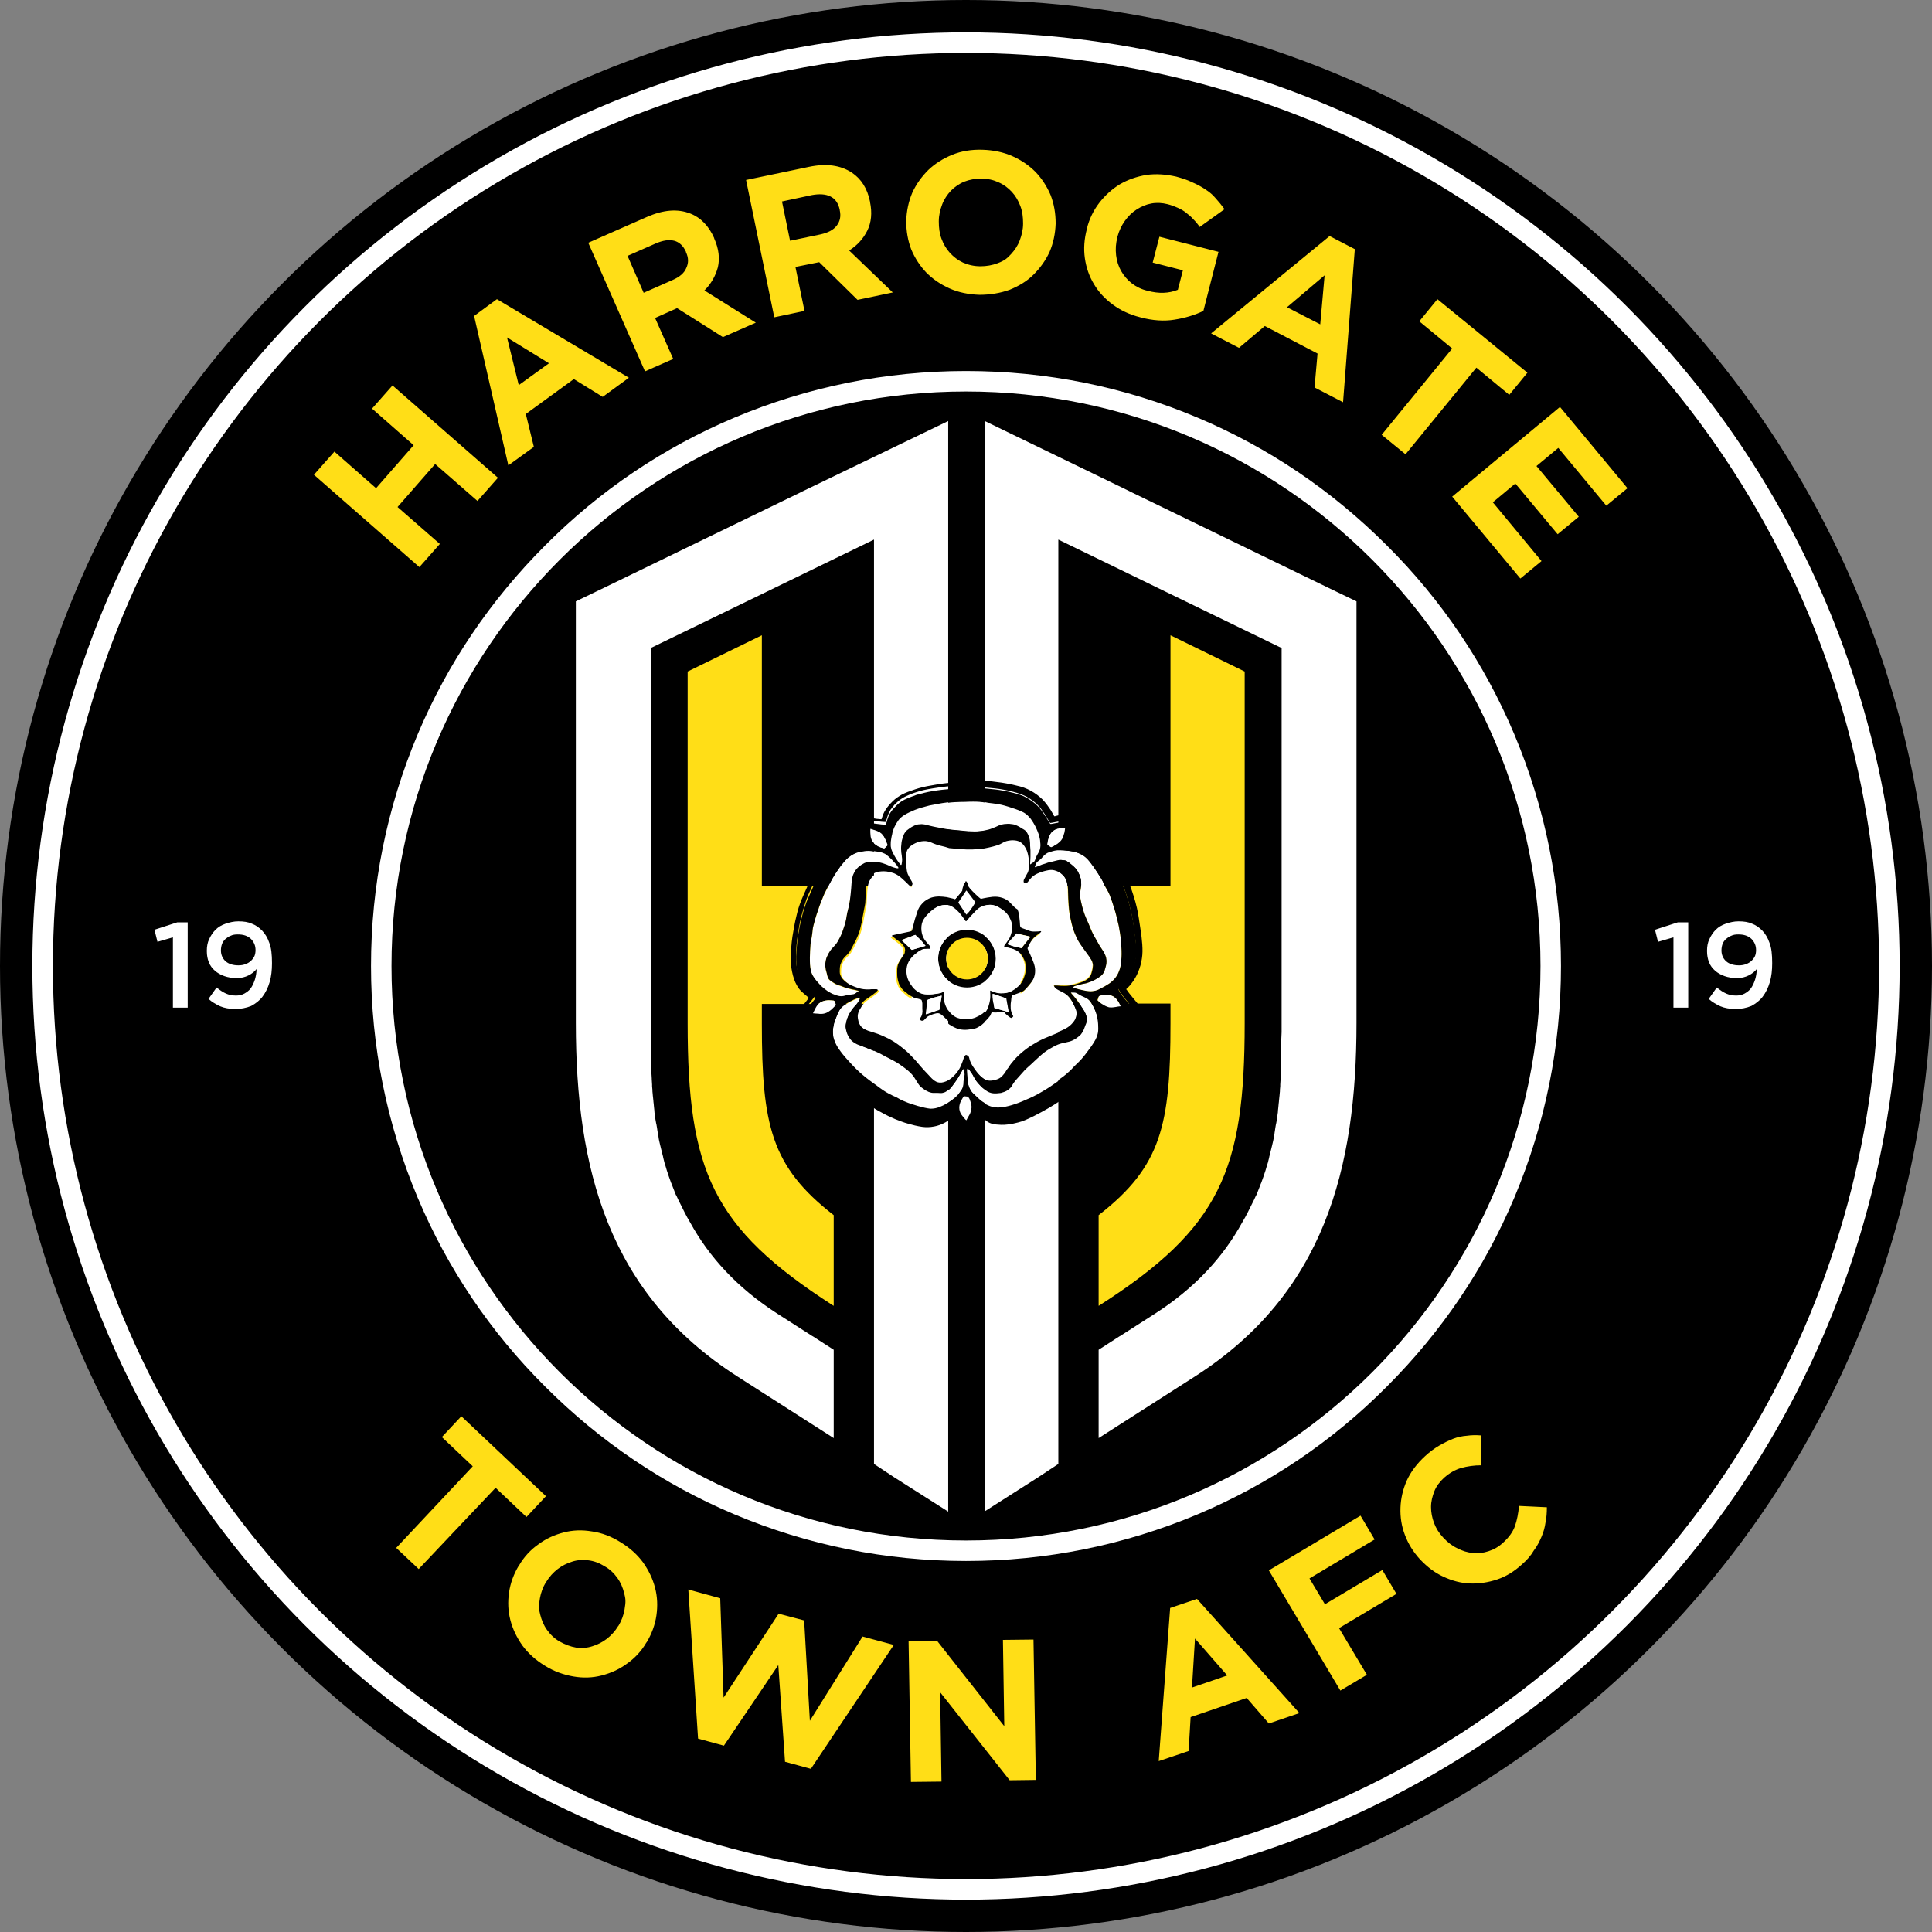
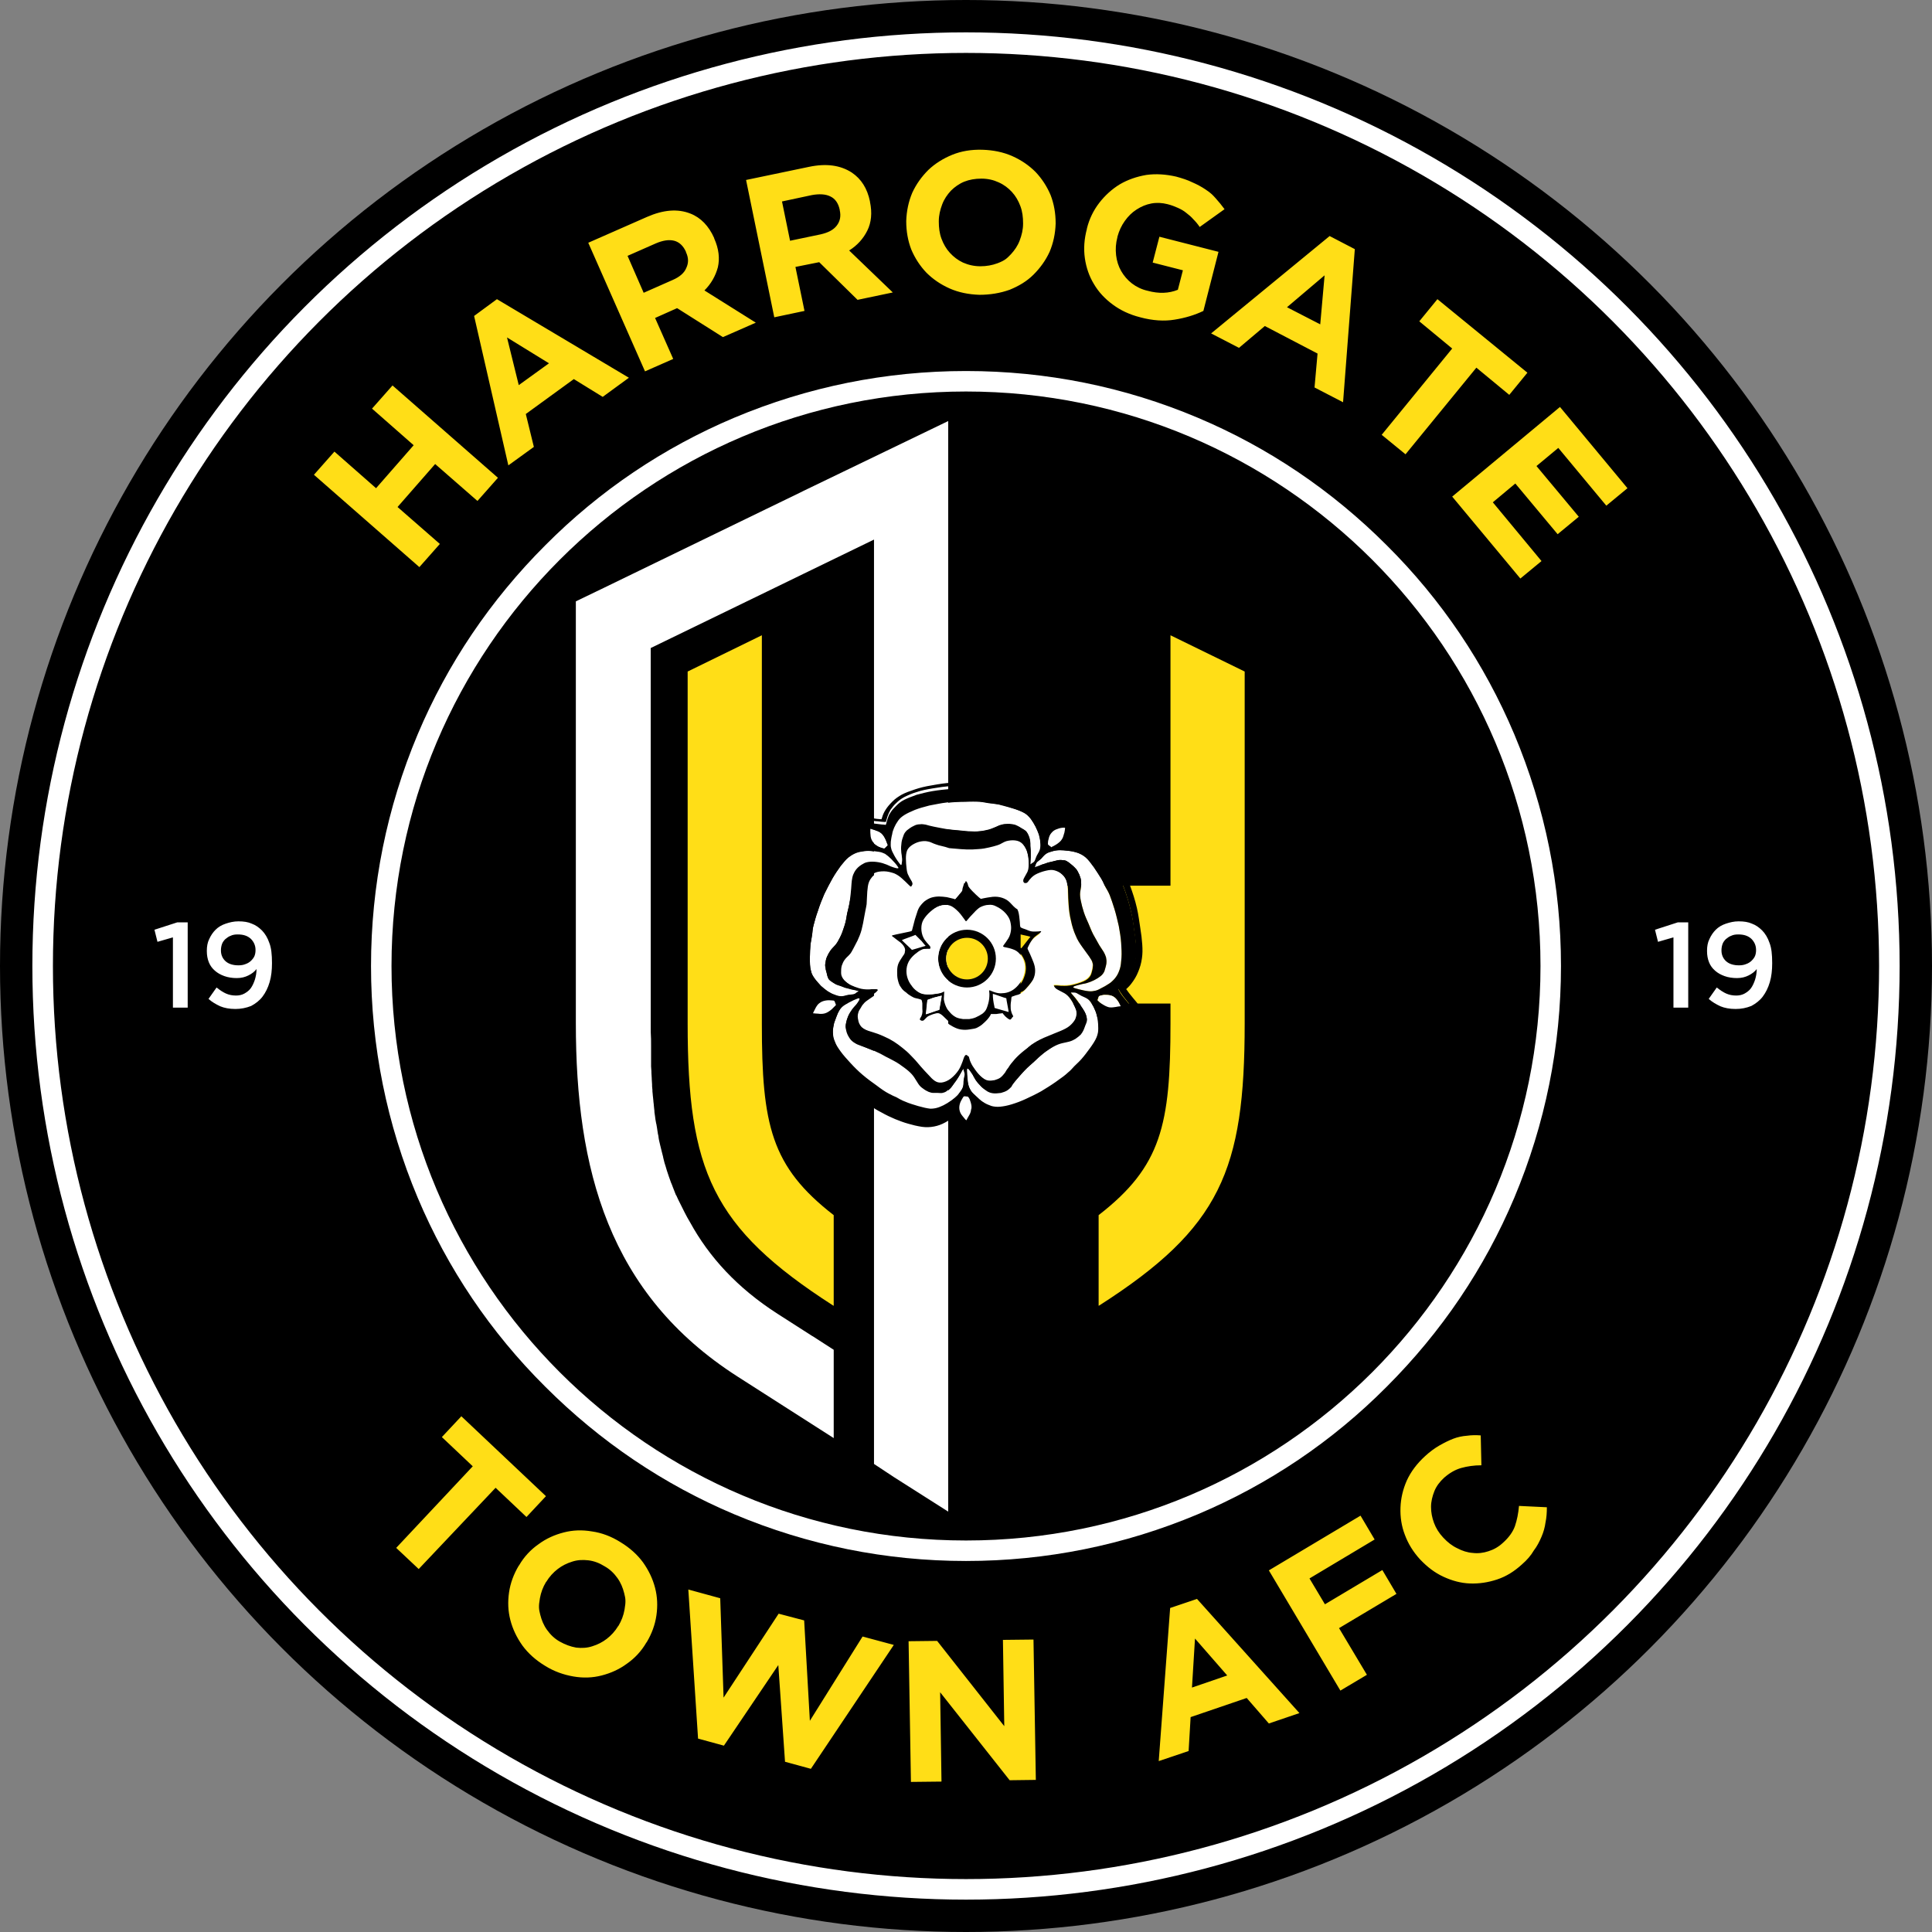
<svg xmlns="http://www.w3.org/2000/svg" viewBox="9.9 8.9 575.4 575.4">
  <rect x="9.9" y="8.9" width="575.4" height="575.4" fill="#808080" stroke="none" />
  <circle cx="297.6" cy="296.6" r="287.7" />
  <circle cx="297.6" cy="296.6" r="275" fill="none" stroke="#fff" stroke-miterlimit="10" stroke-width="6.122" />
  <path fill="#fff" d="M297.6 125.5c94.5 0 171.1 76.6 171.1 171.1s-76.6 171.1-171.1 171.1-171.1-76.6-171.1-171.1 76.6-171.1 171.1-171.1m0-6.1c-23.9 0-47.1 4.7-69 13.9-21.1 8.9-40.1 21.7-56.3 38-16.3 16.3-29.1 35.2-38 56.3-9.2 21.9-13.9 45.1-13.9 69s4.7 47.1 13.9 69c8.9 21.1 21.7 40.1 38 56.3 16.3 16.3 35.2 29.1 56.3 38 21.9 9.2 45.1 13.9 69 13.9s47.1-4.7 69-13.9c21.1-8.9 40.1-21.7 56.3-38 16.3-16.3 29.1-35.2 38-56.3 9.2-21.9 13.9-45.1 13.9-69s-4.7-47.1-13.9-69c-8.9-21.1-21.7-40.1-38-56.3-16.3-16.3-35.2-29.1-56.3-38-21.8-9.2-45-13.9-69-13.9" />
  <path fill="#ffde17" d="m150.7 445.6-9.2-8.7 5.8-6.2 25.2 23.8-5.8 6.2-9.2-8.7-22.9 24.2-6.7-6.3zM172.2 505c-2.8-1.7-5-3.7-6.7-6-1.7-2.4-2.9-4.9-3.6-7.6s-.8-5.4-.4-8.2 1.4-5.5 2.9-8l.1-.1c1.5-2.6 3.5-4.7 5.8-6.3 2.3-1.7 4.8-2.8 7.5-3.5s5.5-.8 8.4-.3c2.9.4 5.8 1.5 8.5 3.2 2.8 1.7 5 3.7 6.7 6 1.7 2.4 2.9 4.9 3.6 7.6s.8 5.4.4 8.2-1.4 5.5-2.9 8l-.1.1c-1.5 2.6-3.5 4.7-5.8 6.3-2.3 1.7-4.8 2.8-7.5 3.5s-5.5.8-8.4.3-5.8-1.5-8.5-3.2m4.4-7.2c1.6.9 3.2 1.5 4.9 1.8 1.7.2 3.3.1 4.8-.4 1.6-.5 3-1.2 4.3-2.2s2.5-2.3 3.4-3.8l.1-.1q1.35-2.25 1.8-4.8c.45-2.55.3-3.3-.1-4.9s-1-3.1-2-4.5-2.2-2.6-3.8-3.5c-1.6-1-3.2-1.6-4.9-1.8s-3.3-.1-4.8.4c-1.6.5-3 1.2-4.3 2.2s-2.5 2.3-3.4 3.8l-.1.1q-1.35 2.25-1.8 4.8c-.45 2.55-.3 3.3.1 4.9s1 3.1 2 4.5 2.2 2.6 3.8 3.5M214.9 482.3l9.5 2.6 1 29.6 16.4-25 7.6 2 1.7 29.9 15.7-25.1 9.3 2.5-24.7 36.9-7.7-2.1-2-28.8-16.2 24-7.7-2.1zM280.5 497.7l8.5-.1 20 25.4-.4-25.7 9.1-.1.7 41.8-7.8.1-20.7-26.2.4 26.6-9.1.1zM358.4 487.8l8-2.7 30.5 34-9.1 3.1-6.6-7.6-16.7 5.7-.6 10.1-8.9 3zm17 20.1-9.6-11-.9 14.6zM387.8 476.6l27.3-16.3 4.2 7.1-19.4 11.6 4.6 7.7 17.1-10.2 4.2 7.1-17.1 10.2 8.3 13.9-7.9 4.7zM463.2 474.8c-2.3 2.1-4.7 3.6-7.4 4.5s-5.4 1.3-8.1 1.2-5.3-.8-7.9-2-4.8-2.9-6.9-5.1l-.1-.1c-2-2.2-3.5-4.6-4.5-7.3-1-2.6-1.4-5.3-1.3-8.1.1-2.7.7-5.4 1.9-8.1q1.8-3.9 5.4-7.2c1.4-1.3 2.9-2.4 4.3-3.2s2.8-1.5 4.1-2 2.7-.8 4.1-.9c1.4-.2 2.7-.2 4.1-.1l.2 8.9c-2.2 0-4.2.3-6 .8s-3.5 1.5-5.1 2.9c-1.3 1.2-2.3 2.5-2.9 4s-1 3.1-1 4.7.3 3.2.9 4.8 1.5 3 2.7 4.3l.1.1c1.2 1.3 2.6 2.4 4.1 3.1 1.5.8 3.1 1.3 4.6 1.4 1.6.2 3.2 0 4.7-.5 1.6-.5 3-1.3 4.3-2.5 1.8-1.6 3-3.3 3.6-5 .6-1.8 1-3.7 1.2-6l8.3.4c0 1.6-.1 3.1-.4 4.5-.2 1.5-.6 2.9-1.2 4.3s-1.3 2.8-2.3 4.1c-.8 1.4-2 2.8-3.5 4.1M103.4 150.3l6.1-6.9 12.4 10.9 11.2-12.8-12.4-10.9 6.1-6.9 31.4 27.5-6.1 6.9-12.6-11-11.2 12.8 12.6 11-6.1 6.9zM151.1 103l6.8-5 39.3 23.4-7.8 5.7-8.6-5.3-14.3 10.4 2.4 9.8-7.6 5.5zm22.3 14.1-12.5-7.7 3.5 14.2zM185.1 81.2l17.5-7.7c4.8-2.1 9.1-2.5 12.9-1 3.1 1.2 5.5 3.7 7.1 7.3v.1c1.4 3.1 1.7 6 1.1 8.6-.7 2.6-2 4.9-4 6.9L235 105l-9.8 4.3-13.6-8.6h-.1l-6.5 2.9 5.4 12.2-8.4 3.7zm25.1 11.1c2.1-.9 3.5-2.1 4.1-3.6.7-1.5.7-3-.1-4.7v-.1c-.8-1.8-2-2.9-3.5-3.3-1.6-.4-3.4-.1-5.5.8l-8.4 3.7 4.8 11zM232.1 62.5l18.7-3.9c5.2-1.1 9.4-.5 12.8 1.7 2.8 1.9 4.6 4.7 5.4 8.6v.1c.7 3.3.4 6.2-.8 8.6s-3 4.4-5.4 5.9l13 12.5-10.5 2.2L253.9 87h-.1l-7 1.4 2.7 13.1-9 1.9zm22.2 16.2c2.2-.5 3.8-1.3 4.8-2.6s1.3-2.8.9-4.6v-.1c-.4-1.9-1.3-3.3-2.8-4-1.4-.7-3.3-.8-5.5-.4l-8.9 1.9 2.4 11.7zM301.6 96.7c-3.2-.1-6.2-.7-8.9-1.9s-5-2.8-6.9-4.7q-2.85-3-4.5-6.9-1.5-3.9-1.5-8.4v-.1q.15-4.5 1.8-8.4c1.2-2.6 2.8-4.8 4.8-6.8 2-1.9 4.4-3.4 7.1-4.5s5.7-1.6 9-1.5c3.2.1 6.2.7 8.9 1.9s5 2.8 6.9 4.7q2.85 3 4.5 6.9 1.5 3.9 1.5 8.4v.1q-.15 4.5-1.8 8.4c-1.2 2.6-2.8 4.8-4.8 6.8s-4.4 3.4-7.1 4.5q-4.2 1.5-9 1.5m.3-8.5q2.7 0 5.1-.9c2.4-.9 2.9-1.6 4-2.7 1.1-1.2 2-2.5 2.6-4.1s1-3.2 1-5v-.1c0-1.8-.2-3.5-.8-5.1s-1.4-3-2.5-4.2-2.4-2.2-4-2.9c-1.5-.7-3.2-1.1-5.1-1.1s-3.6.3-5.1.9-2.9 1.6-4 2.7c-1.1 1.2-2 2.5-2.6 4.1s-1 3.2-1 5v.1c0 1.8.2 3.5.8 5.1s1.4 3 2.5 4.2 2.4 2.2 3.9 2.9c1.6.7 3.3 1.1 5.2 1.1M349.5 103.4c-3.2-.8-5.9-2.1-8.2-3.8s-4.2-3.7-5.6-6.1c-1.4-2.3-2.3-4.9-2.7-7.7s-.2-5.7.6-8.7V77c.7-2.9 2-5.5 3.7-7.7s3.8-4.1 6.1-5.5c2.4-1.4 5-2.3 7.9-2.8 2.9-.4 5.8-.2 8.9.5 1.8.5 3.4 1 4.8 1.7q2.1.9 3.9 2.1c1.8 1.2 2.2 1.7 3.1 2.7s1.8 2.1 2.6 3.2l-7.4 5.3c-.6-.9-1.2-1.6-1.9-2.3-.6-.7-1.3-1.3-2.1-1.9-.7-.6-1.6-1.1-2.5-1.5s-1.9-.8-3.1-1.1c-1.6-.4-3.2-.5-4.8-.2s-3 .9-4.4 1.8-2.5 2-3.5 3.4-1.7 2.9-2.2 4.7v.1c-.5 1.9-.6 3.6-.4 5.4.2 1.7.7 3.3 1.5 4.7s1.9 2.7 3.2 3.7 2.9 1.8 4.7 2.2q4.95 1.35 9-.3l1.5-5.8-9-2.3 2-7.7 17.6 4.5-4.5 17.6c-2.5 1.2-5.4 2.1-8.6 2.6-3 .5-6.5.3-10.2-.7M405.9 79.2l7.5 3.9-3.5 45.6-8.5-4.4.9-10.1-15.7-8.2-7.7 6.5-8.3-4.3zm-2.8 26.3 1.3-14.6-11.2 9.5zM442.4 112.7l-9.8-8.1L438 98l26.8 21.9-5.4 6.6-9.8-8.1-21.1 25.8-7.1-5.8zM474.5 130.1l20.1 24.2-6.3 5.2-14.3-17.2-6.5 5.4 12.6 15.1-6.3 5.2-12.6-15.1-6.7 5.6L469 176l-6.3 5.2-20.3-24.4z" />
  <path fill="#fff" d="m61.3 288.1-4.5 1.3-.9-3.6 6.8-2.2h3.1V309h-4.4v-20.9zM80 309.4c-1.8 0-3.3-.3-4.5-.8-1.3-.6-2.5-1.3-3.5-2.2l2.4-3.4c1 .8 1.9 1.4 2.8 1.8s1.9.6 3 .6c.9 0 1.8-.2 2.5-.6s1.4-.9 1.9-1.6.9-1.6 1.2-2.5c.3-1 .5-2 .5-3.2-.6.8-1.4 1.4-2.4 1.9s-2.1.8-3.5.8c-1.3 0-2.6-.2-3.7-.6s-2-.9-2.8-1.6-1.4-1.5-1.8-2.5-.6-2.1-.6-3.3v-.2c0-1.2.2-2.4.7-3.4.5-1.1 1.1-2 1.9-2.8s1.8-1.4 3-1.8 2.4-.7 3.8-.7c1.6 0 2.9.2 4 .7 1.1.4 2.1 1.1 3 2s1.7 2.2 2.2 3.7c.6 1.5.8 3.5.8 6v.1c0 2-.2 3.9-.7 5.6s-1.2 3.1-2.1 4.3-2.1 2.1-3.4 2.8c-1.5.6-3.1.9-4.7.9m.9-13c.8 0 1.5-.1 2.2-.4.6-.2 1.2-.6 1.6-1s.8-.9 1-1.4.3-1.1.3-1.7v-.1c0-1.3-.5-2.4-1.4-3.3-1-.9-2.2-1.3-3.9-1.3-.8 0-1.5.1-2.1.4-.6.2-1.1.6-1.6 1-.4.4-.8.9-1 1.5s-.3 1.2-.3 1.8v.1c0 1.3.5 2.4 1.4 3.2s2.2 1.2 3.8 1.2M508.2 288.1l-4.5 1.3-.9-3.6 6.8-2.2h3.1V309h-4.4v-20.9zM526.8 309.4c-1.8 0-3.3-.3-4.5-.8-1.3-.6-2.5-1.3-3.5-2.2l2.4-3.4c1 .8 1.9 1.4 2.8 1.8s1.9.6 3 .6c.9 0 1.8-.2 2.5-.6s1.4-.9 1.9-1.6.9-1.6 1.2-2.5c.3-1 .5-2 .5-3.2-.6.8-1.4 1.4-2.4 1.9s-2.1.8-3.5.8c-1.3 0-2.6-.2-3.7-.6s-2-.9-2.8-1.6-1.4-1.5-1.8-2.5-.6-2.1-.6-3.3v-.2c0-1.2.2-2.4.7-3.4.5-1.1 1.1-2 1.9-2.8s1.8-1.4 3-1.8 2.4-.7 3.8-.7c1.6 0 2.9.2 4 .7 1.1.4 2.1 1.1 3 2s1.7 2.2 2.2 3.7c.6 1.5.8 3.5.8 6v.1c0 2-.2 3.9-.7 5.6s-1.2 3.1-2.1 4.3-2.1 2.1-3.4 2.8c-1.5.6-3 .9-4.7.9m1-13c.8 0 1.5-.1 2.2-.4.6-.2 1.2-.6 1.6-1s.8-.9 1-1.4.3-1.1.3-1.7v-.1c0-1.3-.5-2.4-1.4-3.3-1-.9-2.2-1.3-3.9-1.3-.8 0-1.5.1-2.1.4-.6.2-1.1.6-1.6 1-.4.4-.8.9-1 1.5s-.3 1.2-.3 1.8v.1c0 1.3.5 2.4 1.4 3.2s2.2 1.2 3.8 1.2" />
  <g fill-rule="evenodd" clip-rule="evenodd">
-     <path fill="#fff" d="m346.1 155.1 1.2.6 9.9 4.8 48.2 23.4 8.5 4.1v125.6c0 43.4-9.6 80.6-48.2 105.3l-28.6 18.3v-26.3l6.2-4 .2-.1 10.3-6.6c12-7.7 20.4-16.9 26.1-27.3.6-1 1.1-1.9 1.6-2.9l1.8-3.6.1-.2c.2-.4.4-.9.6-1.3l.1-.1c.3-.8.6-1.5.9-2.3l.3-.8.3-.7.1-.3c.2-.5.3-.9.5-1.4s.3-1 .5-1.5l.1-.3c.2-.8.5-1.6.7-2.3l.2-.8.2-.8v-.1c.3-1 .5-2.1.8-3.2l.1-.4.3-1.3.1-.5.1-.7v-.1l.2-.9v-.1l.1-.6.1-.7.2-1.2.1-.4.2-1.1.1-.8.2-1.4v-.3l.1-.9.1-1v-.1l.1-.8v-.1l.1-1 .1-.9v-.1l.1-1v-.4l.1-1.1v-.5l.1-1.6v-.2l.1-1.7v-.4l.1-1.5v-6.2c0-1.3 0-2.6.1-4V201.9L357 185.1l-11.1-5.4-20.8-10.1v275.3c-1.8 1.2-3.8 2.5-5.9 3.9l-16 10.2V134.3z" />
    <path fill="#ffde17" d="M377.27 307.78h-63.4v-35.1h63.4z" />
    <path fill="#ffde17" d="M358.5 198.1v115.6c0 30.2-2.7 42.6-21.4 57.1v27l.2-.1c36.1-23.1 43.3-40.3 43.3-84V208.9z" />
    <path fill="#fff" d="m249.2 155.1-1.2.6-9.9 4.8-48.2 23.4-8.5 4.1v125.6c0 43.4 9.6 80.6 48.2 105.3l28.6 18.3v-26.3l-6.2-4-.2-.1-10.3-6.6c-12-7.7-20.4-16.9-26.1-27.3-.6-1-1.1-1.9-1.6-2.9l-1.8-3.6-.1-.2c-.2-.4-.4-.9-.6-1.3l-.1-.1c-.3-.8-.6-1.5-.9-2.3l-.3-.8-.3-.7-.1-.3c-.2-.5-.3-.9-.5-1.4s-.3-1-.5-1.5l-.1-.3c-.2-.8-.5-1.6-.7-2.3l-.2-.8-.2-.8v-.1c-.3-1-.5-2.1-.8-3.2l-.1-.4-.3-1.3-.1-.5-.1-.7v-.1l-.2-.9v-.1l-.1-.6-.1-.7-.2-1.2-.1-.4-.2-1.1-.1-.8-.2-1.4v-.3l-.1-.9-.1-1v-.1l-.1-.8v-.1l-.1-1-.1-.9v-.1l-.1-1v-.4l-.1-1.1v-.5l-.1-1.6v-.2l-.1-1.7v-.4l-.1-1.5v-6.2c0-1.3 0-2.6-.1-4V201.9l34.6-16.8 11.1-5.4 20.8-10.1v275.3c1.8 1.2 3.8 2.5 5.9 3.9l16.2 10.3V134.3z" />
-     <path fill="#ffde17" d="M218 272.8h63.4v35.1H218z" />
    <path fill="#ffde17" d="M236.8 313.7V198.1l-22.1 10.8v104.8c0 43.7 7.2 60.8 43.3 84l.2.1v-27c-18.7-14.5-21.4-26.9-21.4-57.1" />
    <path fill="#fff" d="M316.8 286.8c.7.1 1.5 0 2 0h.8c.1.1 0 .2-.3.4-.2.2-.7.5-1.1.8s-.8.7-1.3 1.3c-.5.7-.9 1.6-1.2 2.1-.2.5-.2.5-.1.7.1.3.4.8.7 1.5s.7 1.6 1 2.4.5 1.6.5 2.5-.2 1.8-.6 2.6-.9 1.4-1.4 1.9c-.5.6-1.1 1.2-1.6 1.6-.6.4-1.1.6-1.7.7-.6.2-1.1.4-1.4.5s-.3.1-.3.2 0 .3-.1.8-.2 1.3-.2 2 0 1.3.2 1.9c.2.5.4 1 .5 1.2s.1.2 0 .3l-.3.3c-.1.1-.3.1-.6-.1s-.7-.5-1-.8-.5-.6-.7-.8c-.1-.2-.1-.2-.4-.1-.3 0-.9.1-1.6.2h-1.5c-.3 0-.3 0-.3.1 0 .2-.1.5-.4.9-.2.4-.7.9-1.2 1.4s-1.2 1.1-1.8 1.4c-.5.3-.9.5-1.6.6s-1.6.3-2.4.3c-.9 0-1.7-.1-2.5-.4s-1.7-.8-2.3-1.2c-.6-.5-1-.9-1.5-1.3-.5-.5-1-1-1.5-1.3s-.8-.3-1.3-.2-1.1.3-1.6.5-.9.4-1.2.7l-.8.8c-.2.2-.3.2-.5.2-.1 0-.3 0-.4-.1s-.2-.2-.3-.2q-.15-.15 0-.3c.1-.2.2-.4.4-.7s.3-.7.3-1.1v-2.8c0-.5-.1-.7-.2-.9s-.2-.2-.5-.3-.7-.2-1.2-.3-.9-.3-1.4-.6-1-.6-1.5-1.1-1.1-1-1.6-1.6c-.4-.7-.7-1.4-.9-2.2s-.2-1.6-.2-2.5.2-1.8.5-2.6c.4-.8.9-1.6 1.3-2.1.3-.5.4-.9.5-1.2 0-.4 0-.8-.1-1.2-.2-.5-.5-.9-1.2-1.5s-1.6-1.3-2.1-1.6c-.5-.4-.5-.5-.4-.5.1-.1.2-.1 1.2-.3s2.8-.6 3.8-.8c.9-.2.9-.2 1-.7s.3-1.5.6-2.3c.2-.9.5-1.6.7-2.3s.5-1.3.8-2c.4-.7.9-1.3 1.6-1.8.6-.5 1.4-.9 2.1-1.1s1.4-.3 2.2-.3c.7 0 1.5 0 2.3.2.8.1 1.7.4 2.1.5s.4.1.8-.3c.4-.5 1.2-1.4 1.6-1.9s.5-.7.5-.8 0-.3.1-.7.3-1 .4-1.3.2-.3.3-.2.3.4.4.7l.3.9c.2.3.5.7 1.1 1.3s1.5 1.5 2 1.9.5.4.6.4.3-.1.9-.2 1.5-.4 2.5-.4c1-.1 2 0 2.9.3s1.5.7 2.3 1.4c.7.7 1.5 1.6 1.9 2.4.4.9.5 1.7.6 2.5.1.9.1 1.8.2 2.3 0 .5.1.6.4.7s.8.2 1.3.5c.8-.2 1.4.1 2.1.2m1.1 32.7c1.1-.7 2.5-1.4 3.8-1.9 1.4-.6 2.7-1.1 3.9-1.6s2.2-1 2.9-1.6 1.2-1.2 1.6-1.9c.3-.7.5-1.5.4-2.1 0-.7-.3-1.2-.6-1.9s-.8-1.6-1.3-2.3-1.1-1.3-1.8-1.7-1.4-.7-1.9-1c-.6-.3-1-.7-1.1-1-.2-.2-.1-.3.2-.3s1 0 1.7.1c.7 0 1.5.1 2.8-.1 1.2-.2 2.9-.7 4-1.2s1.6-1 2-1.6.5-1.4.7-2.1c.1-.7.2-1.3 0-1.8-.1-.6-.5-1.1-1-1.9-.6-.8-1.4-1.9-2.1-2.9s-1.4-2-1.9-3.3c-.6-1.3-1.1-2.9-1.4-4.4-.4-1.6-.6-3.1-.7-4.6s-.2-3-.2-4.1-.1-2-.3-2.8-.7-1.7-1.4-2.3c-.7-.7-1.6-1.1-2.4-1.3s-1.5-.1-2.4.1-1.8.5-2.7.9-1.6 1-2 1.5c-.5.5-.6.8-.8 1s-.4.3-.6.3-.4 0-.5-.1-.2-.3-.1-.8c.2-.5.6-1.1.9-1.7.3-.5.5-.9.6-1.7.1-.7.1-1.8 0-2.7q-.15-1.5-.6-2.7c-.4-.9-.9-1.7-1.5-2.2s-1.2-.7-2-.8-1.7 0-2.5.2c-.7.2-1.3.6-1.9.9s-1.4.5-2.1.7c-.8.2-1.6.4-2.7.6s-2.5.2-3.6.3c-1.2 0-2.2 0-3.3-.1s-2.3-.2-3.5-.3-2.4-.3-3.4-.6-1.7-.8-2.5-.9c-.8-.2-1.6-.1-2.5.1-.8.2-1.6.6-2.2 1s-1.1.9-1.4 1.5c-.3.7-.4 1.6-.4 2.5 0 1 .1 2 .2 2.9s.2 1.5.6 2.2c.3.7.8 1.4 1 1.8.2.5.2.7.1.9s-.2.4-.3.5-.2.1-.7-.4-1.4-1.4-2.1-2c-.8-.7-1.4-1.1-2.3-1.5-.9-.3-2-.6-3-.6s-1.9.1-2.6.4-1.3.8-1.6 1.3c-.4.5-.6.9-.8 1.5s-.3 1.4-.4 2.5-.1 2.5-.2 3.8c-.2 1.3-.5 2.4-.7 3.7s-.5 2.7-.8 3.9-.8 2.3-1.2 3.2c-.5.9-.9 1.8-1.3 2.5s-.6 1.2-1.1 1.7c-.4.5-1 .9-1.4 1.5-.4.5-.7 1.2-.9 1.8-.2.7-.2 1.4-.2 2.1s.2 1.2.6 1.8 1 1.1 1.7 1.6 1.4.8 2.2 1.1 1.7.6 2.6.7 1.8.1 2.4 0h1.3c.3 0 .5.1.5.2.1.1 0 .2-.5.7-.5.4-1.4 1.1-2.2 1.6-.7.5-1.2.8-1.6 1.2s-.8.9-1.1 1.5c-.3.5-.7 1-.8 1.6q-.3.9 0 2.1c.1.7.4 1.4 1 2.1.6.6 1.5 1.1 2.4 1.4s1.7.5 2.8.9 2.4 1 3.4 1.5c1.1.6 1.9 1.1 2.7 1.7s1.7 1.3 2.5 2 1.4 1.4 2.1 2.1 1.4 1.6 2.1 2.4c.8.9 1.6 1.8 2.3 2.5.7.8 1.3 1.4 1.9 1.8s1.2.6 2.1.5c.8-.1 1.8-.5 2.7-1.2s1.7-1.6 2.3-2.5.9-1.9 1.2-2.6c.2-.7.4-1.1.5-1.4.2-.3.3-.5.5-.5s.4 0 .5.4c.1.3.2.9.5 1.5.3.7.8 1.5 1.4 2.3s1.3 1.7 2.1 2.3c.7.6 1.4 1 2.1 1.1s1.2 0 1.9-.1c.6-.2 1.3-.4 1.8-.8s.9-.9 1.3-1.4c.3-.5.5-.9 1-1.5.4-.7 1.1-1.6 1.9-2.5s1.8-1.8 2.8-2.6c.5-1.2 1.5-1.9 2.6-2.6" />
    <path fill="#fff" d="M295.6 256.3c1.2.1 2.5.3 3.7.3 1.3 0 2.5-.1 3.6-.2 1-.2 1.8-.4 2.6-.7.7-.3 1.4-.7 2.1-.9.6-.3 1.3-.4 2-.4s1.5 0 2.1.1 1 .3 1.4.5.7.5 1.2.7c.4.3.9.5 1.2.8s.5.7.7 1.1.4 1 .5 1.6.1 1.2.1 1.7.1.8.1 1.4v1.9c0 .7-.1 1.5-.1 1.9s0 .4.1.3l.6-.4c.2-.2.5-.4.7-.7.2-.4.3-.9.6-1.5s.7-1.1.9-1.8.2-1.4.1-2.2c-.1-.7-.2-1.4-.4-2.2s-.6-1.6-1-2.4-.9-1.6-1.4-2.3-1.1-1.4-2.1-1.9c-.9-.5-2.2-1-3.6-1.4s-2.8-.8-4-1.1c-1.2-.2-2.1-.3-3-.4-.8-.1-1.5-.3-2.6-.4s-2.7-.1-4.4 0c-1.7 0-3.6.1-5.3.3-1.8.2-3.5.5-5 .9-1.6.4-3.1.8-4.3 1.3-1.3.5-2.3 1-3.1 1.5s-1.4 1.1-1.9 1.7q-.75 1.05-1.2 2.1c-.45 1.05-.4 1.3-.6 2-.1.7-.3 1.5-.4 2.2s-.1 1.3.1 1.9c.2.7.5 1.4 1 2.3s1.2 2 1.6 2.4c.4.5.5.4.5.2.1-.1.1-.3.1-.7v-1.6c-.1-.6-.2-1.1-.2-1.8s0-1.7.1-2.5.4-1.6.6-2.1c.2-.6.5-1 1-1.5s1.3-1 2-1.3 1.3-.4 1.9-.5c.6 0 1.1 0 1.7.1s1.3.3 2.4.6c1 .2 2.4.5 3.7.7 1.1.2 2.4.3 3.6.4M263.6 273.7c.1-1.1.1-1.8.2-2.4s.2-1.2.4-1.7.5-1.1 1-1.7 1.3-1.2 1.9-1.5c.6-.4 1.1-.5 1.7-.6s1.4-.1 2.3 0c.8.1 1.8.3 2.5.6.7.2 1.2.5 1.7.7s1.1.4 1.5.5.5.1.7.1.3-.1-.1-.6c-.3-.5-1.2-1.5-1.9-2.2-.7-.8-1.4-1.3-2-1.6s-1.2-.5-1.8-.6c-.7-.1-1.5-.2-2.2-.3s-1.4-.1-2.1 0-1.6.2-2.4.5-1.5.7-2.3 1.3-1.5 1.5-2.4 2.6c-.8 1.1-1.7 2.4-2.5 3.8s-1.6 3-2.4 4.6c-.7 1.6-1.4 3.4-1.9 5-.6 1.6-1 3.2-1.3 4.3s-.3 1.8-.4 2.6-.3 1.8-.5 3c-.1 1.2-.2 2.7-.2 4.1s0 2.8.3 3.8c.2 1.1.7 1.8 1.2 2.5s1.2 1.4 1.8 2.1c.7.6 1.4 1.2 2 1.6.7.4 1.3.8 2 1 .7.3 1.4.5 2.1.5s1.4-.3 2-.4 1.2-.1 1.6-.2.7-.3.9-.5l.6-.4c.1-.1.1-.1-.3-.2s-1.1-.3-1.8-.4c-.7-.2-1.4-.4-1.9-.5-.5-.2-.8-.3-1.3-.5s-1.1-.3-1.6-.6-1-.6-1.4-.9-.7-.6-.8-1c-.2-.4-.3-1-.4-1.4-.1-.5-.3-.9-.3-1.3-.1-.4-.2-.9-.1-1.5s.2-1.4.5-2c.3-.7.6-1.2 1-1.8s1-1.1 1.5-1.7.9-1.3 1.4-2.3.9-2.1 1.3-3.4c.4-1.2.6-2.4.8-3.7.3-1.2.6-2.4.8-3.7.4-1.1.5-2.5.6-3.6M320.7 322.6c-1 .8-1.9 1.6-2.8 2.5-.9.8-1.9 1.6-2.8 2.6-.9.9-1.8 2-2.5 2.8s-1.1 1.4-1.6 1.9c-.4.5-.8.8-1.3 1.1s-1 .6-1.8.7c-.7.2-1.7.2-2.4.1s-1.1-.2-1.7-.6c-.5-.3-1.2-.8-1.8-1.4s-1.2-1.3-1.6-1.9-.6-1.1-.9-1.6-.7-1-.9-1.3-.4-.4-.5-.5-.3-.1-.3.5.1 1.9.2 2.9.3 1.8.6 2.5c.3.6.6 1.1 1.1 1.6s1.1 1 1.6 1.5 1 .9 1.7 1.3c.6.4 1.4.7 2.2 1 .8.2 1.6.3 2.6.2s2.1-.3 3.4-.7 2.7-.9 4.2-1.6 3-1.4 4.6-2.3c1.5-.9 3.1-1.9 4.5-2.9s2.7-1.9 3.5-2.7c.9-.7 1.3-1.3 1.9-1.9s1.3-1.2 2.1-2.1 1.7-2.1 2.5-3.2 1.6-2.3 2-3.3.5-1.8.5-2.7-.1-1.8-.2-2.7c-.2-.9-.4-1.8-.7-2.5s-.6-1.4-1-2-.8-1.3-1.4-1.7-1.2-.6-1.8-.9-1-.6-1.4-.8-.7-.2-1-.2h-.7c-.1 0-.1 0 .1.3s.7.9 1.2 1.4c.5.6.9 1.1 1.1 1.5.3.4.5.7.7 1.1.3.4.6.9.9 1.4s.5 1.1.6 1.5c.1.5.2.9.1 1.3-.1.5-.3.9-.5 1.4s-.3.9-.5 1.3-.4.8-.8 1.3-1 .9-1.6 1.3-1.2.7-1.8.8c-.7.2-1.4.3-2.2.5s-1.5.5-2.5 1c-.8.8-1.9 1.4-2.9 2.2M334 283.8c.5 1.1 1 2.3 1.5 3.4.6 1.1 1.3 2.3 1.8 3.2.6.9 1 1.5 1.3 2s.5 1 .7 1.6c.1.5.2 1.1.1 1.9-.1.7-.4 1.6-.6 2.3-.3.6-.6 1-1.1 1.4s-1.1.8-1.9 1.2-1.6.7-2.3.9-1.2.2-1.8.4c-.6.1-1.1.3-1.5.4s-.5.2-.6.3-.2.2.4.4 1.8.5 2.8.7 1.9.3 2.5.2c.7-.1 1.2-.2 1.8-.5s1.3-.7 1.9-1c.6-.4 1.2-.7 1.7-1.1.6-.5 1.2-1.1 1.6-1.7.5-.7.8-1.4 1.1-2.3s.4-2 .5-3.4c.1-1.3 0-2.8-.1-4.4s-.4-3.3-.7-5c-.4-1.7-.8-3.5-1.3-5.1s-1-3.1-1.4-4.1-.8-1.6-1.2-2.3-.7-1.6-1.3-2.6-1.4-2.2-2.2-3.4c-.8-1.1-1.6-2.2-2.4-2.9s-1.6-1.1-2.4-1.4q-1.35-.45-2.7-.6c-1.35-.15-1.8-.2-2.6-.2s-1.5.1-2.2.3-1.5.4-2 .8c-.6.4-1 1-1.4 1.4s-.9.7-1.2 1-.4.6-.5.9l-.2.6c0 .1 0 .1.3 0 .4-.1 1.1-.4 1.8-.7q1.05-.3 1.8-.6c.5-.1.9-.2 1.3-.3.5-.1 1.1-.3 1.6-.4.6-.1 1.1-.1 1.6 0 .5 0 .9.1 1.3.4.4.2.8.6 1.2.9s.7.6 1 .9.6.6.9 1.2c.3.5.6 1.2.8 1.9s.2 1.3.2 2-.2 1.4-.3 2.2 0 1.6.2 2.6.5 2.2.9 3.4c.3 1 .8 2.1 1.3 3.2M271.2 322.3c-1.2-.5-2.4-1-3.4-1.4s-1.7-.6-2.2-.8c-.6-.2-1-.5-1.5-.8-.4-.3-.9-.7-1.3-1.4-.4-.6-.8-1.5-.9-2.2-.2-.7-.2-1.2-.1-1.8s.3-1.4.6-2.1c.3-.8.8-1.6 1.2-2.1.4-.6.8-1 1.2-1.4s.7-.9.9-1.3c.2-.3.2-.5.2-.6s0-.3-.6-.1-1.7.7-2.6 1.2-1.6.9-2.1 1.4-.8 1-1.1 1.6-.6 1.3-.8 2c-.3.7-.5 1.3-.6 2s-.2 1.6-.2 2.4c.1.8.2 1.6.6 2.5s1 1.9 1.7 2.9c.8 1.1 1.8 2.2 2.9 3.4s2.3 2.3 3.6 3.5c1.3 1.1 2.8 2.2 4.2 3.2s2.7 1.8 3.6 2.4c1 .5 1.6.8 2.3 1.1s1.5.8 2.6 1.3 2.5.9 3.8 1.3 2.6.7 3.7.8c1 .1 1.9-.1 2.7-.5.8-.3 1.7-.7 2.4-1.2q1.2-.75 2.1-1.5c.9-.75 1.1-1 1.5-1.6s.9-1.2 1.1-1.9.1-1.4.2-2 .2-1.2.3-1.6c0-.4-.1-.7-.2-1l-.2-.7c0-.1 0-.1-.2.2s-.6 1-.9 1.6c-.4.6-.7 1.2-1 1.6s-.5.7-.8 1.1-.6.9-1 1.3-.8.8-1.2 1c-.4.3-.7.4-1.2.5-.4.1-1 0-1.4 0h-1.3c-.4 0-.9-.1-1.4-.3s-1.2-.6-1.7-1-1-.9-1.4-1.4c-.4-.6-.7-1.3-1.2-1.9-.4-.6-1-1.3-1.7-1.9-.8-.7-1.7-1.5-2.8-2.1-1-.7-2.1-1.2-3.2-1.8-1-.8-2.1-1.4-3.2-1.9" />
    <path d="M291.9 247.9c1.8-.2 3.6-.3 5.3-.3h4.4c1.1.1 1.8.2 2.6.4.8.1 1.8.2 3 .4s2.6.6 4 1.1c1.4.4 2.6.9 3.6 1.4.9.5 1.5 1.2 2.1 1.9.5.7 1 1.5 1.4 2.3s.7 1.6 1 2.4c.2.8.4 1.5.4 2.2.1.7.1 1.5-.1 2.2s-.6 1.2-.9 1.8-.4 1.1-.6 1.5-.5.6-.7.7l-.6.4c-.1.1-.1.1-.1-.3s.1-1.1.1-1.9v-1.9c0-.5-.1-.9-.1-1.4s0-1.1-.1-1.7-.3-1.1-.5-1.6c-.2-.4-.4-.8-.7-1.1s-.8-.6-1.2-.8c-.4-.3-.8-.5-1.2-.7s-.8-.4-1.4-.5-1.4-.2-2.1-.1c-.7 0-1.3.2-2 .4q-.9.45-2.1.9c-.7.3-1.5.5-2.6.7-1 .2-2.3.3-3.6.2-1.3 0-2.5-.2-3.7-.3s-2.5-.2-3.8-.4-2.6-.5-3.7-.7c-1-.2-1.7-.4-2.4-.6-.6-.1-1.2-.2-1.7-.1-.6 0-1.2.1-1.9.5-.7.3-1.5.9-2 1.3-.5.5-.8.9-1 1.5s-.5 1.3-.6 2.1-.2 1.8-.1 2.5c0 .7.2 1.3.2 1.8.1.6.1 1.2 0 1.6 0 .4-.1.5-.1.7-.1.1-.1.3-.5-.2s-1.1-1.5-1.6-2.4-.9-1.7-1-2.3c-.2-.7-.1-1.2-.1-1.9.1-.7.2-1.5.4-2.2.1-.7.3-1.3.6-2s.7-1.4 1.2-2.1 1.1-1.2 1.9-1.7 1.9-1 3.1-1.5c1.3-.5 2.7-.9 4.3-1.3 1.7-.3 3.4-.7 5.2-.9m-3.2 12.5c-1-.3-1.7-.8-2.5-.9-.8-.2-1.6-.1-2.5.1-.8.2-1.6.6-2.2 1s-1.1.9-1.4 1.5c-.3.7-.4 1.6-.4 2.5 0 1 .1 2 .2 2.9s.2 1.5.6 2.2c.3.7.8 1.4 1 1.8.2.5.2.7.1.9s-.2.4-.3.5-.2.1-.7-.4-1.4-1.4-2.1-2c-.8-.7-1.4-1.1-2.3-1.5-.9-.3-2-.6-3-.6s-1.9.1-2.6.4-1.3.8-1.6 1.3c-.4.5-.6.9-.8 1.5s-.3 1.4-.4 2.5-.1 2.5-.2 3.8c-.2 1.3-.5 2.4-.7 3.7s-.5 2.7-.8 3.9-.8 2.3-1.2 3.2c-.5.9-.9 1.8-1.3 2.5s-.6 1.2-1.1 1.7c-.4.5-1 .9-1.4 1.5-.4.5-.7 1.2-.9 1.8-.2.7-.2 1.4-.2 2.1s.2 1.2.6 1.8 1 1.1 1.7 1.6 1.4.8 2.2 1.1 1.7.6 2.6.7 1.8.1 2.4 0h1.3c.3 0 .5.1.5.2.1.1 0 .2-.5.7-.5.4-1.4 1.1-2.2 1.6-.7.5-1.2.8-1.6 1.2s-.8.9-1.1 1.5c-.3.5-.7 1-.8 1.6q-.3.9 0 2.1c.1.7.4 1.4 1 2.1.6.6 1.5 1.1 2.4 1.4s1.7.5 2.8.9 2.4 1 3.4 1.5c1.1.6 1.9 1.1 2.7 1.7s1.7 1.3 2.5 2 1.4 1.4 2.1 2.1 1.4 1.6 2.1 2.4c.8.9 1.6 1.8 2.3 2.5.7.8 1.3 1.4 1.9 1.8s1.2.6 2.1.5c.8-.1 1.8-.5 2.7-1.2s1.7-1.6 2.3-2.5.9-1.9 1.2-2.6c.2-.7.4-1.1.5-1.4.2-.3.3-.5.5-.5s.4 0 .5.4c.1.3.2.9.5 1.5.3.7.8 1.5 1.4 2.3s1.3 1.7 2.1 2.3c.7.6 1.4 1 2.1 1.1s1.2 0 1.9-.1c.6-.2 1.3-.4 1.8-.8s.9-.9 1.3-1.4c.3-.5.5-.9 1-1.5.4-.7 1.1-1.6 1.9-2.5s1.8-1.8 2.8-2.6 2-1.5 3.1-2.1c1.1-.7 2.5-1.4 3.8-1.9 1.4-.6 2.7-1.1 3.9-1.6s2.2-1 2.9-1.6 1.2-1.2 1.6-1.9c.3-.7.5-1.5.4-2.1 0-.7-.3-1.2-.6-1.9s-.8-1.6-1.3-2.3-1.1-1.3-1.8-1.7-1.4-.7-1.9-1c-.6-.3-1-.7-1.1-1-.2-.2-.1-.3.2-.3s1 0 1.7.1c.7 0 1.5.1 2.8-.1 1.2-.2 2.9-.7 4-1.2s1.6-1 2-1.6.5-1.4.7-2.1c.1-.7.2-1.3 0-1.8-.1-.6-.5-1.1-1-1.9-.6-.8-1.4-1.9-2.1-2.9s-1.4-2-1.9-3.3c-.6-1.3-1.1-2.9-1.4-4.4-.4-1.6-.6-3.1-.7-4.6s-.2-3-.2-4.1-.1-2-.3-2.8-.7-1.7-1.4-2.3c-.7-.7-1.6-1.1-2.4-1.3s-1.5-.1-2.4.1-1.8.5-2.7.9-1.6 1-2 1.5c-.5.5-.6.8-.8 1s-.4.3-.6.3-.4 0-.5-.1-.2-.3-.1-.8c.2-.5.6-1.1.9-1.7.3-.5.5-.9.6-1.7.1-.7.1-1.8 0-2.7q-.15-1.5-.6-2.7c-.4-.9-.9-1.7-1.5-2.2s-1.2-.7-2-.8-1.7 0-2.5.2c-.7.2-1.3.6-1.9.9s-1.4.5-2.1.7c-.8.2-1.6.4-2.7.6s-2.5.2-3.6.3c-1.2 0-2.2 0-3.3-.1s-2.3-.2-3.5-.3c-1.7-.6-2.9-.7-3.9-1.1m-20.9 60.5c1 .4 2.2.8 3.4 1.4 1.2.5 2.2 1.2 3.3 1.7 1.1.6 2.2 1.1 3.2 1.8s2 1.4 2.8 2.1 1.3 1.3 1.7 1.9.8 1.3 1.2 1.9.8 1 1.4 1.4c.5.4 1.2.8 1.7 1s1 .3 1.4.3h1.3c.5 0 1 .1 1.4 0s.8-.2 1.2-.5.8-.6 1.2-1 .7-.9 1-1.3.5-.7.8-1.1.7-1 1-1.6c.4-.6.7-1.3.9-1.6s.2-.3.2-.2l.2.7c.1.3.2.6.2 1s-.2 1-.3 1.6 0 1.3-.2 2-.6 1.3-1.1 1.9c-.4.6-.9 1.1-1.5 1.6s-1.3 1-2.1 1.5-1.6.9-2.4 1.2-1.6.5-2.7.5c-1-.1-2.3-.4-3.7-.8-1.3-.4-2.7-.8-3.8-1.3-1.1-.4-1.9-.9-2.6-1.3-.7-.3-1.4-.6-2.3-1.1-1-.5-2.3-1.4-3.6-2.4-1.4-1-2.8-2-4.2-3.2-1.3-1.1-2.5-2.3-3.6-3.5s-2.1-2.3-2.9-3.4-1.4-2-1.7-2.9c-.4-.9-.6-1.7-.6-2.5-.1-.8 0-1.7.2-2.4.1-.7.3-1.3.6-2s.5-1.4.8-2 .6-1.1 1.1-1.6 1.2-.9 2.1-1.4 2-1 2.6-1.2.6 0 .6.1-.1.3-.2.6c-.2.3-.5.8-.9 1.3-.4.4-.7.8-1.2 1.4-.4.6-.9 1.4-1.2 2.1q-.45 1.2-.6 2.1c-.15.9-.1 1.1.1 1.8s.5 1.5.9 2.2c.4.6.8 1.1 1.3 1.4.4.3.9.6 1.5.8.4.4 1.1.6 2.1 1m5.7-57.7q-.9-.45-1.8-.6c-.7-.1-1.5-.2-2.2-.3s-1.4-.1-2.1 0-1.6.2-2.4.5-1.5.7-2.3 1.3-1.5 1.5-2.4 2.6c-.8 1.1-1.7 2.4-2.5 3.8s-1.6 3-2.4 4.6c-.7 1.6-1.4 3.4-1.9 5-.6 1.6-1 3.2-1.3 4.3s-.3 1.8-.4 2.6-.3 1.8-.5 3c-.1 1.2-.2 2.7-.2 4.1s0 2.8.3 3.8c.2 1.1.7 1.8 1.2 2.5s1.2 1.4 1.8 2.1c.7.6 1.4 1.2 2 1.6.7.4 1.3.8 2 1 .7.3 1.4.5 2.1.5s1.4-.3 2-.4 1.2-.1 1.6-.2.7-.3.9-.5l.6-.4c.1-.1.1-.1-.3-.2s-1.1-.3-1.8-.4c-.7-.2-1.4-.4-1.9-.5-.5-.2-.8-.3-1.3-.5s-1.1-.3-1.6-.6-1-.6-1.4-.9-.7-.6-.8-1c-.2-.4-.3-1-.4-1.4-.1-.5-.3-.9-.3-1.3-.1-.4-.2-.9-.1-1.5s.2-1.4.5-2c.3-.7.6-1.2 1-1.8s1-1.1 1.5-1.7.9-1.3 1.4-2.3.9-2.1 1.3-3.4c.4-1.2.6-2.4.8-3.7.3-1.2.6-2.4.8-3.7s.3-2.7.4-3.7c.1-1.1.1-1.8.2-2.4s.2-1.2.4-1.7.5-1.1 1-1.7 1.3-1.2 1.9-1.5c.6-.4 1.1-.5 1.7-.6s1.4-.1 2.3 0c.8.1 1.8.3 2.5.6.7.2 1.2.5 1.7.7s1.1.4 1.5.5.5.1.7.1.3-.1-.1-.6c-.3-.5-1.2-1.5-1.9-2.2q-.9-.9-1.8-1.5m39.1 67.2c.7-.8 1.6-1.8 2.5-2.8.9-.9 1.9-1.7 2.8-2.6.9-.8 1.8-1.7 2.8-2.5s2.1-1.4 3-1.9 1.7-.8 2.5-1 1.5-.3 2.2-.5 1.3-.5 1.8-.8c.6-.4 1.2-.9 1.6-1.3.4-.5.6-.9.8-1.3s.3-.8.5-1.3.4-.9.5-1.4 0-.9-.1-1.3q-.15-.75-.6-1.5c-.45-.75-.6-1-.9-1.4s-.5-.7-.7-1.1c-.3-.4-.7-1-1.1-1.5-.5-.6-.9-1.1-1.2-1.4-.2-.3-.2-.3-.1-.3h.7c.3 0 .6 0 1 .2s.8.5 1.4.8 1.2.5 1.8.9 1 1 1.4 1.7c.4.6.7 1.3 1 2s.5 1.6.7 2.5.2 1.8.2 2.7-.1 1.8-.5 2.7c-.4 1-1.2 2.1-2 3.3-.8 1.1-1.7 2.3-2.5 3.2s-1.5 1.5-2.1 2.1-1 1.1-1.9 1.9c-.9.7-2.1 1.7-3.5 2.7s-2.9 2-4.5 2.9c-1.5.9-3.1 1.7-4.6 2.3-1.5.7-2.9 1.2-4.2 1.6s-2.4.6-3.4.7-1.8 0-2.6-.2-1.6-.6-2.2-1-1.1-.8-1.7-1.3c-.5-.5-1.1-1-1.6-1.5s-.8-.9-1.1-1.6c-.3-.6-.5-1.4-.6-2.5-.1-1-.2-2.3-.2-2.9s.2-.6.3-.5.3.2.5.5.6.8.9 1.3.5 1 .9 1.6 1 1.3 1.6 1.9 1.2 1 1.8 1.4c.5.3 1 .5 1.7.6s1.6 0 2.4-.1c.7-.2 1.3-.4 1.8-.7s.9-.7 1.3-1.1c.4-.8.8-1.4 1.5-2.2m1.9 11c.6-.2 1.3-.6 2.4-1.1 1.1-.6 2.8-1.4 4.6-2.5s3.7-2.3 5.7-3.9 4.1-3.4 6-5.3 3.7-4 5-5.7c1.3-1.8 2-3.2 2.3-4.6.4-1.3.4-2.4.3-3.4 0-.9-.1-1.7-.1-2.3s.2-.9.5-1.3.8-.9 1.3-1.1c.5-.3 1-.4 1.8-.5s2-.2 2.6-.2.6 0 0-.7c-.5-.6-1.6-1.9-2.4-2.9s-1.2-1.7-1.4-2.1-.2-.4.2-.7 1.2-1 2-1.9c.7-.9 1.4-2 1.9-3.2s.8-2.4 1-3.6.2-2.4.1-3.8-.3-3.1-.6-4.8c-.2-1.8-.5-3.6-1-5.7s-1.2-4.5-2-6.6-1.6-3.8-2.5-5.3c-.8-1.5-1.6-2.6-2.8-3.9-1.1-1.3-2.6-2.7-4-3.7-1.5-1-3-1.5-4.2-1.7-1.3-.3-2.3-.3-2.8-.3s-.5 0-.4-.5.3-1.4.4-2.1.1-1.2.2-1.7.4-1.1.5-1.5c.1-.5.1-.8.1-1s-.1-.2-.4-.2c-.2.1-.6.2-.9.5l-1 1c-.3.3-.6.5-1.1.6-.5.2-1.2.3-1.8.4-.5.1-.9.2-1.1.2s-.2 0-.5-.4c-.3-.5-.8-1.4-1.4-2.3s-1.2-1.8-2.1-2.7-2-1.7-3.2-2.4-2.5-1.1-4.1-1.5-3.6-.8-5.4-1c-1.9-.2-3.7-.4-5.8-.4s-4.6 0-6.8.2-4.1.4-5.9.7-3.3.7-4.8 1.1c-1.4.5-2.7 1-3.7 1.5s-1.7 1.1-2.3 1.7c-.7.7-1.4 1.4-1.8 2.1-.5.7-.7 1.4-.9 2s-.3 1.1-.4 1.4-.1.3-.5.2c-.4 0-1.3-.1-2-.2s-1.2-.1-1.7-.3-.9-.6-1.4-.9-.9-.5-1.3-.7c-.4-.1-.7-.2-.9-.1s-.2.2-.2.5c.1.2.2.6.5 1 .2.4.6.9.7 1.8s0 2.1-.1 2.8v1.2c0 .2.1.2-.4.2-.5.1-1.5.2-2.5.4-.9.2-1.7.4-2.6.8s-1.8.9-2.7 1.5c-.9.7-1.7 1.5-2.5 2.7s-1.7 2.7-2.4 4.1-1.3 2.8-1.9 4.1c-.6 1.4-1.2 2.7-1.8 4.1-.5 1.4-1 2.8-1.4 4.6-.5 1.8-.9 4-1.2 6.1s-.4 4-.5 5.6c0 1.6.1 2.9.3 4.3.3 1.3.7 2.7 1.2 3.6s1 1.4 1.8 2.1c.7.7 1.6 1.5 2.1 1.9s.5.4-.1 1.1c-.5.7-1.6 2.1-2.4 3s-1.2 1.4-1.4 1.7-.2.4.1.5c.3 0 .8-.1 1.3-.2s1-.2 1.6 0c.6.1 1.4.5 2 .8s1 .5 1.2.5c.2.1.2.1.1.7s-.3 1.9-.3 3.1c-.1 1.2 0 2.3.2 3.3.2 1.1.7 2.1 1.2 3.1s1 1.9 1.8 2.8c.8 1 1.8 2 2.7 3s1.8 1.9 2.8 2.8q1.35 1.35 3 2.7c1.65 1.35 2.3 1.7 3.4 2.5 1.1.7 2.2 1.4 3.4 2.1s2.7 1.4 4 2 2.5 1 3.8 1.3c1.3.4 2.6.7 3.8.8 1.1.2 2.1.2 3.1 0s2-.5 2.9-1 1.8-1.1 2.2-1.4.4-.3.7 0c.3.2.9.7 1.5 1.2.5.5 1 .9 1.2 1.2s.3.5.4 1.1.2 1.6.2 2.5c.1.9.1 1.7.2 2.2s.3.5.5.6c.2 0 .6 0 .7-.2.2-.2.2-.7.2-1.6v-3c0-.7 0-.7.4-1.1s1.1-1.3 1.8-1.9c.6-.6 1.1-.9 1.3-1.1.3-.2.4-.2.6-.1s.7.5 1.1.8.8.7 1.3 1 .9.5 1.8.5c.8.1 1.9.1 3 0s2.1-.3 2.9-.5c.7-.7 1.3-.9 1.9-1.1m-42.2-84.3c.6.5 1 1.2 1.3 1.9.3.6.4 1.2.5 1.4.1.3.1.3-.1.4l-.6.6c-.2.2-.2.2-.4.1s-.7-.2-1.3-.4c-.6-.3-1.2-.7-1.7-1.2s-.7-1.2-.9-1.9c-.1-.7-.1-1.5-.1-1.9s0-.4.2-.3.6.2 1.2.4 1.3.4 1.9.9m63.2 30.1c.6 1.1 1.3 2.3 1.8 3.2.6.9 1 1.5 1.3 2s.5 1 .7 1.6c.1.5.2 1.1.1 1.9-.1.7-.4 1.6-.6 2.3-.3.6-.6 1-1.1 1.4s-1.1.8-1.9 1.2-1.6.7-2.3.9-1.2.2-1.8.4c-.6.1-1.1.3-1.5.4s-.5.2-.6.3-.2.2.4.4 1.8.5 2.8.7 1.9.3 2.5.2c.7-.1 1.2-.2 1.8-.5s1.3-.7 1.9-1c.6-.4 1.2-.7 1.7-1.1.6-.5 1.2-1.1 1.6-1.7.5-.7.8-1.4 1.1-2.3s.4-2 .5-3.4c.1-1.3 0-2.8-.1-4.4s-.4-3.3-.7-5c-.4-1.7-.8-3.5-1.3-5.1s-1-3.1-1.4-4.1-.8-1.6-1.2-2.3-.7-1.6-1.3-2.6-1.4-2.2-2.2-3.4c-.8-1.1-1.6-2.2-2.4-2.9s-1.6-1.1-2.4-1.4q-1.35-.45-2.7-.6c-1.35-.15-1.8-.2-2.6-.2s-1.5.1-2.2.3-1.5.4-2 .8c-.6.4-1 1-1.4 1.4s-.9.7-1.2 1-.4.6-.5.9l-.2.6c0 .1 0 .1.3 0 .4-.1 1.1-.4 1.8-.7q1.05-.3 1.8-.6c.5-.1.9-.2 1.3-.3.5-.1 1.1-.3 1.6-.4.6-.1 1.1-.1 1.6 0 .5 0 .9.1 1.3.4.4.2.8.6 1.2.9s.7.6 1 .9.6.6.9 1.2c.3.5.6 1.2.8 1.9s.2 1.3.2 2-.2 1.4-.3 2.2 0 1.6.2 2.6.5 2.2.9 3.4.9 2.3 1.4 3.4c.4.9.8 2.1 1.4 3.2m-36.5 50c-.2-.7-.4-1.2-.6-1.4-.1-.2-.1-.2-.3-.3l-.9-.1c-.2 0-.2 0-.4.2-.1.2-.4.6-.7 1.2s-.5 1.3-.5 2 .2 1.4.6 2 1 1.2 1.2 1.5c.3.3.3.3.4.1s.3-.6.6-1.1.7-1.2.7-1.9c.3-.7.1-1.5-.1-2.2m-40.5-30c-.1-.2-.1-.2-.3-.3-.2 0-.7-.1-1.4-.1-.6 0-1.4.1-2.1.4-.6.3-1.2.7-1.6 1.4-.4.6-.7 1.4-.9 1.7-.2.4-.2.4.1.4.2 0 .7.1 1.3.1.6.1 1.3.1 2-.1s1.4-.7 2-1.2l1.1-1.1c.2-.2.2-.2.1-.4zm78.3-.7c-.1.2-.1.2.1.4s.6.6 1.2 1 1.3.8 2.1 1c.7.1 1.5 0 2-.1.6-.1 1-.2 1.3-.2.2 0 .2 0 0-.4s-.6-1.1-1-1.6c-.5-.6-1-1-1.7-1.2s-1.5-.2-2.1-.2c-.6.1-1.1.2-1.3.3s-.2.1-.3.3zm-14.7-47.7c.2-.6.5-1.3.9-1.9.5-.5 1-.9 1.7-1.1s1.5-.3 1.9-.4c.4 0 .4 0 .4.2s-.1.7-.2 1.3-.2 1.3-.7 1.9c-.4.6-1.1 1.2-1.7 1.6s-1.1.6-1.3.7-.2.1-.4 0l-.7-.5c-.2-.1-.2-.1-.2-.4.1-.2.1-.7.3-1.4" />
    <path fill="#fff" d="M273.6 259c-.3-.6-.7-1.4-1.3-1.9s-1.3-.7-1.8-.9c-.6-.2-1-.4-1.2-.4-.2-.1-.2-.1-.2.3s0 1.2.1 1.9.4 1.4.9 1.9 1.1.9 1.7 1.2 1.1.4 1.3.4c.2.1.2.1.4-.1l.6-.6c.2-.2.2-.2.1-.4-.2-.3-.3-.8-.6-1.4M256.8 306.8c-.6 0-1.4.1-2.1.4-.6.3-1.2.7-1.6 1.4-.4.6-.7 1.4-.9 1.7-.2.4-.2.4.1.4.2 0 .7.1 1.3.1.6.1 1.3.1 2-.1s1.4-.7 2-1.2l1.1-1.1c.2-.2.2-.2.1-.4l-.3-.8c-.1-.2-.1-.2-.3-.3-.2 0-.7-.1-1.4-.1M336.9 306.9c.2.2.6.6 1.2 1s1.3.8 2.1 1c.7.1 1.5 0 2-.1.6-.1 1-.2 1.3-.2.2 0 .2 0 0-.4s-.6-1.1-1-1.6c-.5-.6-1-1-1.7-1.2s-1.5-.2-2.1-.2c-.6.1-1.1.2-1.3.3s-.2.1-.3.3l-.2.9c-.2 0-.2 0 0 .2M323.2 261.1c.2-.1.7-.3 1.3-.7s1.3-.9 1.7-1.6c.4-.6.5-1.4.7-1.9.1-.6.2-1 .2-1.3 0-.2 0-.2-.4-.2s-1.2.1-1.9.4c-.7.2-1.3.6-1.7 1.1-.5.5-.8 1.3-.9 1.9-.2.6-.2 1.1-.2 1.4 0 .2 0 .2.2.4l.7.5c0 .2 0 .2.3 0M299 337.2c-.2-.7-.4-1.2-.6-1.4-.1-.2-.1-.2-.3-.3l-.9-.1c-.2 0-.2 0-.4.2-.1.2-.4.6-.7 1.2s-.5 1.3-.5 2 .2 1.4.6 2 1 1.2 1.2 1.5c.3.3.3.3.4.1s.3-.6.6-1.1.7-1.2.7-1.9c.3-.7.1-1.5-.1-2.2" />
    <path d="M289.8 278.7c1-.3 2.1-.4 3-.1s1.7.9 2.5 1.8c.8.8 1.6 1.9 1.9 2.4.4.5.4.5.8.1.4-.5 1.1-1.4 1.9-2.1.7-.7 1.4-1.3 2.2-1.7s1.7-.6 2.5-.7c.8 0 1.5.1 2.4.5.9.5 2 1.2 2.7 2s1.1 1.7 1.4 2.5.3 1.6.2 2.5c-.1.8-.4 1.7-.8 2.5-.5.8-1.1 1.6-1.4 2s-.1.5.4.6 1.5.3 2.3.6 1.5.7 2.1 1.4 1 1.6 1.3 2.4c.2.9.3 1.7.2 2.6s-.4 1.8-.8 2.7c-.4.8-.9 1.6-1.6 2.1-.6.6-1.3 1-2 1.4-.7.3-1.5.5-2.2.5s-1.5 0-2.1-.2c-.7-.2-1.3-.5-1.6-.6s-.3-.1-.3.3.1 1.3 0 2.2-.4 2-.7 2.7c-.3.8-.7 1.3-1.3 1.7-.6.5-1.4.9-2 1.1-.7.3-1.3.4-1.9.5s-1.2.1-1.9 0c-.7 0-1.3-.1-2-.5-.7-.3-1.3-.9-1.8-1.4-.5-.6-1-1.2-1.3-1.9s-.6-1.4-.6-2.1c-.1-.7 0-1.4.1-1.8v-.5h-.3c-.2.1-.4.2-.9.4-.6.2-1.5.3-2.4.4-1 .1-2 .1-2.9-.1s-1.5-.7-2.1-1.2-1.1-1.2-1.5-1.8-.7-1.3-.9-2-.3-1.6-.2-2.5.5-1.9 1-2.7c.5-.7 1-1.2 1.6-1.7s1.2-.9 1.8-1.2c.5-.2 1-.3 1.4-.3h1.1c.2 0 .2-.1.2-.3s-.1-.4-.2-.6c-.2-.2-.4-.5-.8-.9s-.8-.9-1.1-1.6-.6-1.7-.6-2.7c0-.9.2-1.8.7-2.7.5-.8 1.1-1.6 2-2.3.5-.7 1.5-1.3 2.5-1.7m5.9-.4 1.6 2.4.4.6.2-.2c.2-.2.7-.7 1.1-1.3.4-.5.8-1.2 1-1.5.2-.4.3-.5.4-.5 0-.1 0-.1-.4-.7l-1.8-2.4-.5-.6-.4.6-1.6 2.4-.4.6zm15-.6c-.7-.7-1.4-1.1-2.3-1.4s-1.9-.4-2.9-.3-1.9.3-2.5.4-.8.2-.9.2-.1 0-.6-.4-1.4-1.3-2-1.9-.9-1-1.1-1.3-.2-.7-.3-.9c-.1-.3-.3-.6-.4-.7s-.2-.1-.3.2-.3.9-.4 1.3-.1.5-.1.7c0 .1-.1.3-.5.8s-1.2 1.4-1.6 1.9-.4.5-.8.3c-.4-.1-1.3-.3-2.1-.5-.8-.1-1.6-.2-2.3-.2s-1.5.1-2.2.3-1.4.6-2.1 1.1c-.6.5-1.2 1.2-1.6 1.8-.4.7-.6 1.3-.8 2s-.5 1.4-.7 2.3-.5 1.8-.6 2.3-.1.5-1 .7-2.8.6-3.8.8-1.1.3-1.2.3c-.1.1-.1.2.4.5.5.4 1.4 1.1 2.1 1.6.7.6 1 1.1 1.2 1.5.2.5.2.9.1 1.2 0 .4-.1.7-.5 1.2-.3.5-.9 1.3-1.3 2.1s-.5 1.7-.5 2.6 0 1.7.2 2.5.4 1.6.9 2.2c.4.7 1 1.2 1.6 1.6.5.5 1 .8 1.5 1.1s.9.5 1.4.6.9.2 1.2.3.4.1.5.3.1.4.2.9v1.6c0 .5.1.8 0 1.2 0 .4-.2.8-.3 1.1-.2.3-.3.5-.4.7s0 .2 0 .3c.1.1.2.2.3.2.1.1.2.1.4.1.1 0 .3 0 .5-.2l.8-.8c.3-.3.7-.5 1.2-.7s1.1-.4 1.6-.5.8-.1 1.3.2 1 .8 1.5 1.3.9.9 1.5 1.3c.6.5 1.5.9 2.3 1.2s1.6.4 2.5.4 1.8-.2 2.4-.3c.7-.1 1.1-.3 1.6-.6s1.2-.9 1.8-1.4c.5-.5.9-1 1.2-1.4.2-.4.3-.7.4-.9 0-.2 0-.2.3-.1.3 0 .9.1 1.5 0 .6 0 1.2-.1 1.6-.2.3 0 .3 0 .4.1.1.2.3.5.7.8.3.3.7.6 1 .8s.5.2.6.1l.3-.3c.1-.1.1-.1 0-.3s-.4-.7-.5-1.2c-.2-.5-.2-1.2-.2-1.9s.2-1.5.2-2c.1-.5.1-.7.1-.8s0-.1.3-.2.8-.3 1.4-.5 1.1-.4 1.7-.7c.6-.4 1.1-1 1.6-1.6s1-1.2 1.4-1.9c.4-.8.6-1.7.6-2.6s-.2-1.7-.5-2.5-.7-1.7-1-2.4-.6-1.2-.7-1.5-.1-.3.1-.7c.2-.5.7-1.4 1.2-2.1s.9-1 1.3-1.3.8-.6 1.1-.8c.2-.2.3-.3.3-.4-.1-.1-.3-.1-.8 0-.5 0-1.3.1-2 0s-1.3-.4-1.8-.6-1-.3-1.3-.5c-.3-.1-.3-.2-.4-.7 0-.5-.1-1.5-.2-2.3-.1-.9-.2-1.7-.6-2.5-.8-.4-1.5-1.3-2.2-2m-.8 12.4.3.1 1.5.5c.6.2 1.3.3 1.7.4s.5.1.6.2c.1 0 .1 0 .5-.5l1.8-2.3.5-.6-.7-.2-2.7-.6-.7-.2-.5.5-1.9 2.1zm-26.9-2.3-.4-.4c0-.1 0-.1-.7.2l-2.7 1-.7.3.5.5 2 1.9.5.5.7-.2 2.7-.8.7-.2-.2-.2c-.2-.2-.6-.7-1-1.2zm22.9 20.6c.1.4.1.6.1.6 0 .1 0 .1.7.3l2.8.8.7.2-.1-.7-.5-2.7-.1-.7-.7-.2-2.6-.9-.7-.2v.3c0 .3 0 .9.1 1.6.1.6.3 1.2.3 1.6m-19-2c-.4.1-.5.2-.6.2s-.1 0-.2.7l-.3 2.9-.1.7.7-.2 2.6-.9.7-.2.1-.7.5-2.8.1-.7-.3.1c-.3.1-.9.2-1.6.4-.6.1-1.3.4-1.6.5" />
    <path d="M297.9 285.8c-4.7 0-8.6 3.8-8.6 8.6 0 4.7 3.8 8.6 8.6 8.6 4.7 0 8.6-3.8 8.6-8.6-.1-4.7-3.9-8.6-8.6-8.6m0 2.4c3.4 0 6.2 2.8 6.2 6.2s-2.8 6.2-6.2 6.2-6.2-2.8-6.2-6.2 2.7-6.2 6.2-6.2" />
    <path fill="#fff" d="M289.3 294.4c0-4.7 3.8-8.6 8.6-8.6 4.7 0 8.6 3.8 8.6 8.6 0 4.7-3.8 8.6-8.6 8.6s-8.6-3.9-8.6-8.6m10.6-13.6c-.7.7-1.5 1.6-1.9 2.1s-.4.5-.8-.1c-.4-.5-1.1-1.6-1.9-2.4s-1.6-1.5-2.5-1.8-2-.2-3 .1-2 1-2.8 1.7-1.5 1.5-2 2.3-.7 1.7-.7 2.7c0 .9.2 1.9.6 2.7.3.7.8 1.2 1.1 1.6.4.4.6.7.8.9s.2.5.2.6c0 .2 0 .2-.2.3h-1.1c-.5 0-.9 0-1.4.3-.5.2-1.2.7-1.8 1.2s-1.1 1-1.6 1.7-.9 1.7-1 2.7c-.1.9 0 1.8.2 2.5s.5 1.4.9 2 .9 1.3 1.5 1.8 1.3 1 2.1 1.2c.9.2 1.9.2 2.9.1s1.9-.3 2.4-.4c.6-.2.8-.3.9-.4.2-.1.2-.1.3 0v.5c0 .4-.1 1.1-.1 1.8q.15 1.05.6 2.1c.45 1.05.8 1.3 1.3 1.9s1.2 1.1 1.8 1.4c.7.3 1.3.4 2 .5h1.9c.6-.1 1.2-.2 1.9-.5s1.4-.7 2-1.1c.6-.5 1-.9 1.3-1.7s.6-1.8.7-2.7.1-1.8 0-2.2c0-.4 0-.4.3-.3s.9.4 1.6.6 1.4.3 2.1.2c.7 0 1.5-.2 2.2-.5s1.4-.8 2-1.4 1.1-1.3 1.6-2.1c.4-.8.7-1.8.8-2.7s.1-1.8-.2-2.6c-.2-.9-.7-1.8-1.3-2.4-.6-.7-1.2-1.1-2.1-1.4-.8-.3-1.8-.5-2.3-.6s-.7-.2-.4-.6.9-1.2 1.4-2 .7-1.7.8-2.5 0-1.6-.2-2.5-.7-1.7-1.4-2.5-1.8-1.6-2.7-2c-.9-.5-1.6-.6-2.4-.5-.8 0-1.7.3-2.5.7-.5.3-1.2.9-1.9 1.7" />
-     <path fill="#fff" d="m295.7 278.3 1.6 2.4.4.6.2-.2c.2-.2.7-.7 1.1-1.3.4-.5.8-1.2 1-1.5.2-.4.3-.5.4-.5 0-.1 0-.1-.4-.7l-1.8-2.4-.5-.6-.4.6-1.6 2.4-.4.6zM284.2 289c-.4-.5-1-.9-1.3-1.2l-.4-.4c0-.1 0-.1-.7.2l-2.7 1-.7.3.5.5 2 1.9.5.5.7-.2 2.7-.8.7-.2-.2-.2c-.2-.4-.6-.9-1.1-1.4M312.3 287.5l-1.9 2.1-.5.5.3.1 1.5.5c.6.2 1.3.3 1.7.4s.5.1.6.2c.1 0 .1 0 .5-.5l1.8-2.3.5-.6-.7-.2-2.7-.6-.7-.2z" />
    <circle cx="297.9" cy="294.4" r="6.2" fill="#ffde17" />
    <path fill="#fff" d="M290.1 305.5c-.3.1-.9.2-1.6.4-.6.2-1.3.4-1.7.6-.4.1-.5.2-.6.2s-.1 0-.2.7l-.3 2.9-.1.7.7-.2 2.6-.9.7-.2.1-.7.5-2.8.1-.7zM305.7 306.7c.1.7.2 1.3.3 1.7s.1.6.1.6c0 .1 0 .1.7.3l2.8.8.7.2-.1-.7-.5-2.7-.1-.7-.7-.2-2.6-.9-.7-.2v.3c0 .2 0 .9.1 1.5" />
  </g>
  <path d="M298.8 243.3h1.6c2.1 0 3.9.2 5.8.4s3.8.6 5.4 1 2.9.9 4.1 1.5c1.2.7 2.3 1.5 3.2 2.4s1.5 1.8 2.1 2.7 1.1 1.9 1.4 2.3c.2.4.3.4.3.4h.1c.2 0 .5-.1 1.1-.2.5-.1 1.3-.2 1.8-.4s.8-.3 1.1-.6.6-.7 1-1c.3-.3.7-.5.9-.5h.2c.1 0 .2.1.2.2 0 .2 0 .6-.1 1-.1.5-.4 1-.5 1.5s-.1 1-.2 1.7-.3 1.7-.4 2.1c-.1.5-.1.5.4.5s1.6.1 2.8.3c1.3.3 2.7.8 4.2 1.7 1.5 1 2.9 2.4 4 3.7s1.9 2.5 2.8 3.9c.8 1.5 1.7 3.2 2.5 5.3s1.5 4.5 2 6.6.8 4 1 5.7c.2 1.8.5 3.4.6 4.8s0 2.6-.1 3.8c-.2 1.2-.5 2.4-1 3.6s-1.2 2.3-1.9 3.2-1.6 1.6-2 1.9-.4.3-.2.7.7 1.1 1.4 2.1c.8 1 1.8 2.3 2.4 2.9.5.6.5.6 0 .7-.6 0-1.8.1-2.6.2s-1.3.2-1.8.5-1 .7-1.3 1.1-.5.8-.5 1.3c0 .6.1 1.3.1 2.3 0 .9 0 2.1-.3 3.4-.4 1.3-1.1 2.8-2.3 4.6-1.3 1.8-3.1 3.8-5 5.7s-4 3.8-6 5.3c-2 1.6-3.9 2.8-5.7 3.9s-3.4 1.9-4.6 2.5c-1.1.6-1.8.9-2.4 1.1s-1.1.4-1.9.6-1.8.4-2.9.5c-.6.1-1.2.1-1.7.1s-.9 0-1.3-.1c-.8-.1-1.3-.3-1.8-.5-.5-.3-.9-.6-1.3-1-.4-.3-.8-.7-1.1-.8-.1-.1-.2-.1-.2-.1-.1 0-.2.1-.4.2-.3.2-.7.5-1.3 1.1s-1.4 1.4-1.8 1.9c-.4.4-.4.4-.4 1.1v3c0 .9 0 1.4-.2 1.6-.1.2-.3.2-.5.2h-.2c-.2 0-.4-.1-.5-.6s-.2-1.3-.2-2.2c-.1-.9-.2-1.9-.2-2.5-.1-.6-.1-.8-.4-1.1-.2-.3-.7-.7-1.2-1.2s-1.2-.9-1.5-1.2c-.2-.1-.2-.2-.3-.2s-.2.1-.4.2c-.4.3-1.3.9-2.2 1.4s-1.9.8-2.9 1c-.5.1-1 .1-1.5.1s-1 0-1.5-.1c-1.1-.2-2.5-.5-3.8-.8-1.3-.4-2.5-.8-3.8-1.3-1.3-.6-2.8-1.3-4-2s-2.3-1.3-3.4-2.1c-1.1-.7-2.3-1.6-3.4-2.5s-2.1-1.8-3-2.7l-2.8-2.8c-.9-1-1.9-2-2.7-3s-1.3-1.9-1.8-2.8c-.5-1-.9-2-1.2-3.1-.2-1.1-.3-2.1-.2-3.3s.2-2.4.3-3.1c.1-.6.1-.6-.1-.7s-.6-.3-1.2-.5c-.6-.3-1.4-.6-2-.8-.2 0-.4-.1-.6-.1-.3 0-.7.1-1 .1-.4.1-.9.2-1.2.2h-.1c-.3 0-.3-.2-.1-.5s.7-.7 1.4-1.7c.8-.9 1.8-2.3 2.4-3 .5-.7.5-.7.1-1.1-.5-.4-1.4-1.2-2.1-1.9s-1.3-1.1-1.8-2.1c-.5-.9-.9-2.3-1.2-3.6s-.4-2.6-.3-4.3c0-1.6.2-3.6.5-5.6.3-2.1.7-4.3 1.2-6.1s.9-3.2 1.4-4.6 1.2-2.7 1.8-4.1 1.2-2.7 1.9-4.1 1.6-2.9 2.4-4.1 1.6-2 2.5-2.7 1.8-1.2 2.7-1.5c.9-.4 1.7-.6 2.6-.8s2-.3 2.5-.4.5-.1.4-.2c0-.2-.1-.5 0-1.2 0-.8.2-2 .1-2.8-.1-.9-.4-1.4-.7-1.8-.2-.4-.4-.7-.5-1-.1-.2 0-.4.2-.5h.2c.2 0 .4.1.7.1.4.1.8.4 1.3.7s.9.7 1.4.9 1 .3 1.7.3c.7.1 1.6.2 2 .2h.3c.2 0 .2-.1.2-.2.1-.3.2-.8.4-1.4s.5-1.3.9-2c.5-.7 1.1-1.5 1.8-2.1.7-.7 1.4-1.2 2.3-1.7 1-.5 2.3-1.1 3.7-1.5 1.4-.5 3-.8 4.8-1.1s3.7-.6 5.9-.7c1.6.4 3.5.3 5.2.3m0-1.5c-1.9 0-3.7.1-5.3.2-2 .1-4 .4-6.1.8-1.9.3-3.5.7-5 1.2s-2.9 1-4 1.6c-1 .6-1.8 1.1-2.7 2-.8.8-1.5 1.6-2 2.4-.6.9-.9 1.7-1.1 2.4-.1.2-.1.4-.2.5-.4 0-.8-.1-1.1-.1h-.1c-.5-.1-.9-.1-1.2-.2-.2-.1-.5-.3-.7-.5-.2-.1-.3-.2-.4-.3-.5-.4-1.1-.7-1.7-.9-.4-.2-.8-.2-1.2-.2-.3 0-.5 0-.7.1-.9.3-1.4 1.3-1.1 2.3.1.5.4.9.7 1.4.2.4.4.6.4 1.1.1.5 0 1.3-.1 2v.8c-.5.1-1 .2-1.6.3-1.1.2-2 .5-2.9.9-1.1.5-2.2 1.1-3.1 1.7-1 .8-1.9 1.8-2.8 3-.8 1.1-1.7 2.7-2.5 4.3-.6 1.2-1.1 2.4-1.6 3.5l-.3.7-.3.7c-.5 1.1-1 2.2-1.5 3.4-.6 1.5-1.1 3-1.5 4.8-.5 2-.9 4.3-1.2 6.2-.3 2-.4 4-.5 5.8 0 1.8.1 3.2.4 4.6.3 1.5.8 3 1.4 4 .6 1.2 1.3 1.8 2.1 2.5.5.4 1 .9 1.5 1.3-.6.7-1.4 1.8-2 2.6-.4.4-.6.8-.9 1-.3.3-.5.5-.6.8-.6.8-.4 1.5-.2 1.9.1.3.5.9 1.5 1h.2c.4 0 .9-.1 1.4-.2.3 0 .5-.1.7-.1h.3c.4.1 1.1.4 1.6.6h.1c.1.1.2.1.4.2-.1.7-.2 1.7-.3 2.7-.1 1.4 0 2.6.3 3.7.2 1 .7 2.1 1.3 3.4.6 1.2 1.2 2.1 2 3.1.8 1.1 1.9 2.2 2.8 3.1l2.8 2.8c1.2 1.1 2.2 2 3.1 2.8 1 .8 2.2 1.7 3.6 2.6 1.2.8 2.3 1.5 3.5 2.1 1.4.8 2.9 1.5 4.1 2 1.3.5 2.5 1 4 1.4 1 .3 2.6.7 4 .9.6.1 1.2.1 1.8.1s1.2-.1 1.8-.2q1.65-.3 3.3-1.2c.7-.4 1.4-.8 1.9-1.1.3.2.6.5.9.7.6.5.9.8 1 .9 0 .1 0 .3.1.4.1.6.2 1.6.2 2.4v.4c.1.9.1 1.5.2 2 .3 1.2 1.1 1.6 1.8 1.7h.5c.7 0 1.4-.3 1.7-.9.4-.6.4-1.3.4-2.5v-3.1c.4-.4 1.1-1.2 1.7-1.8.2-.2.5-.4.6-.6l.3.3.2.1c.4.3.8.7 1.3 1 .7.4 1.4.6 2.4.7.4 0 1 .1 1.5.1.6 0 1.3 0 1.9-.1 1-.1 2-.3 3.1-.6.8-.2 1.4-.4 2.1-.7s1.4-.6 2.6-1.2c1.6-.8 3.2-1.7 4.6-2.5 2.2-1.3 4.1-2.6 5.9-4 2-1.6 4.1-3.5 6.2-5.5 2.1-2.1 3.9-4.2 5.2-5.9 1.3-1.8 2.1-3.5 2.6-5 .4-1.5.4-2.8.4-3.9 0-.4 0-.7-.1-1 0-.5-.1-.9 0-1.1 0-.3 0-.3.2-.5.2-.3.6-.6.8-.7s.5-.2 1.3-.3 2-.2 2.5-.2c.4 0 1.4-.1 1.7-1 .4-.9-.2-1.6-.6-2.2-.5-.6-1.6-1.9-2.3-2.8-.4-.5-.6-.9-.9-1.2.4-.4 1-.9 1.5-1.6.8-1 1.6-2.3 2.1-3.6.5-1.2.9-2.5 1.1-4 .2-1.3.2-2.6.1-4.1s-.3-3.2-.6-5c-.3-1.9-.5-3.7-1-5.9s-1.3-4.7-2.1-6.8c-.7-2-1.6-3.8-2.6-5.5-.9-1.6-1.8-2.8-2.9-4.2-1-1.2-2.6-2.8-4.3-4-1.4-.9-3-1.6-4.7-2q-1.05-.15-1.8-.3c.1-.3.1-.7.2-1 0-.3.1-.5.1-.7 0-.3.1-.6.1-.8.1-.2.2-.4.2-.7.1-.2.2-.5.3-.8.2-.6.2-1.3.1-1.8-.2-.9-.9-1.4-1.7-1.4-.2 0-.4 0-.6.1-.5.1-1 .5-1.5.8-.3.2-.5.5-.7.7-.1.1-.2.3-.3.4s-.2.2-.6.3-.9.2-1.3.3l-.3.1h-.2c-.3-.5-.7-1.2-1.1-1.9-.6-.9-1.3-1.9-2.3-3-1-1-2.3-2-3.6-2.7s-2.6-1.2-4.5-1.6c-1.7-.4-3.7-.8-5.6-1-2-.3-3.8-.4-6-.4-.9.4-1.4.4-2 .4" />
</svg>